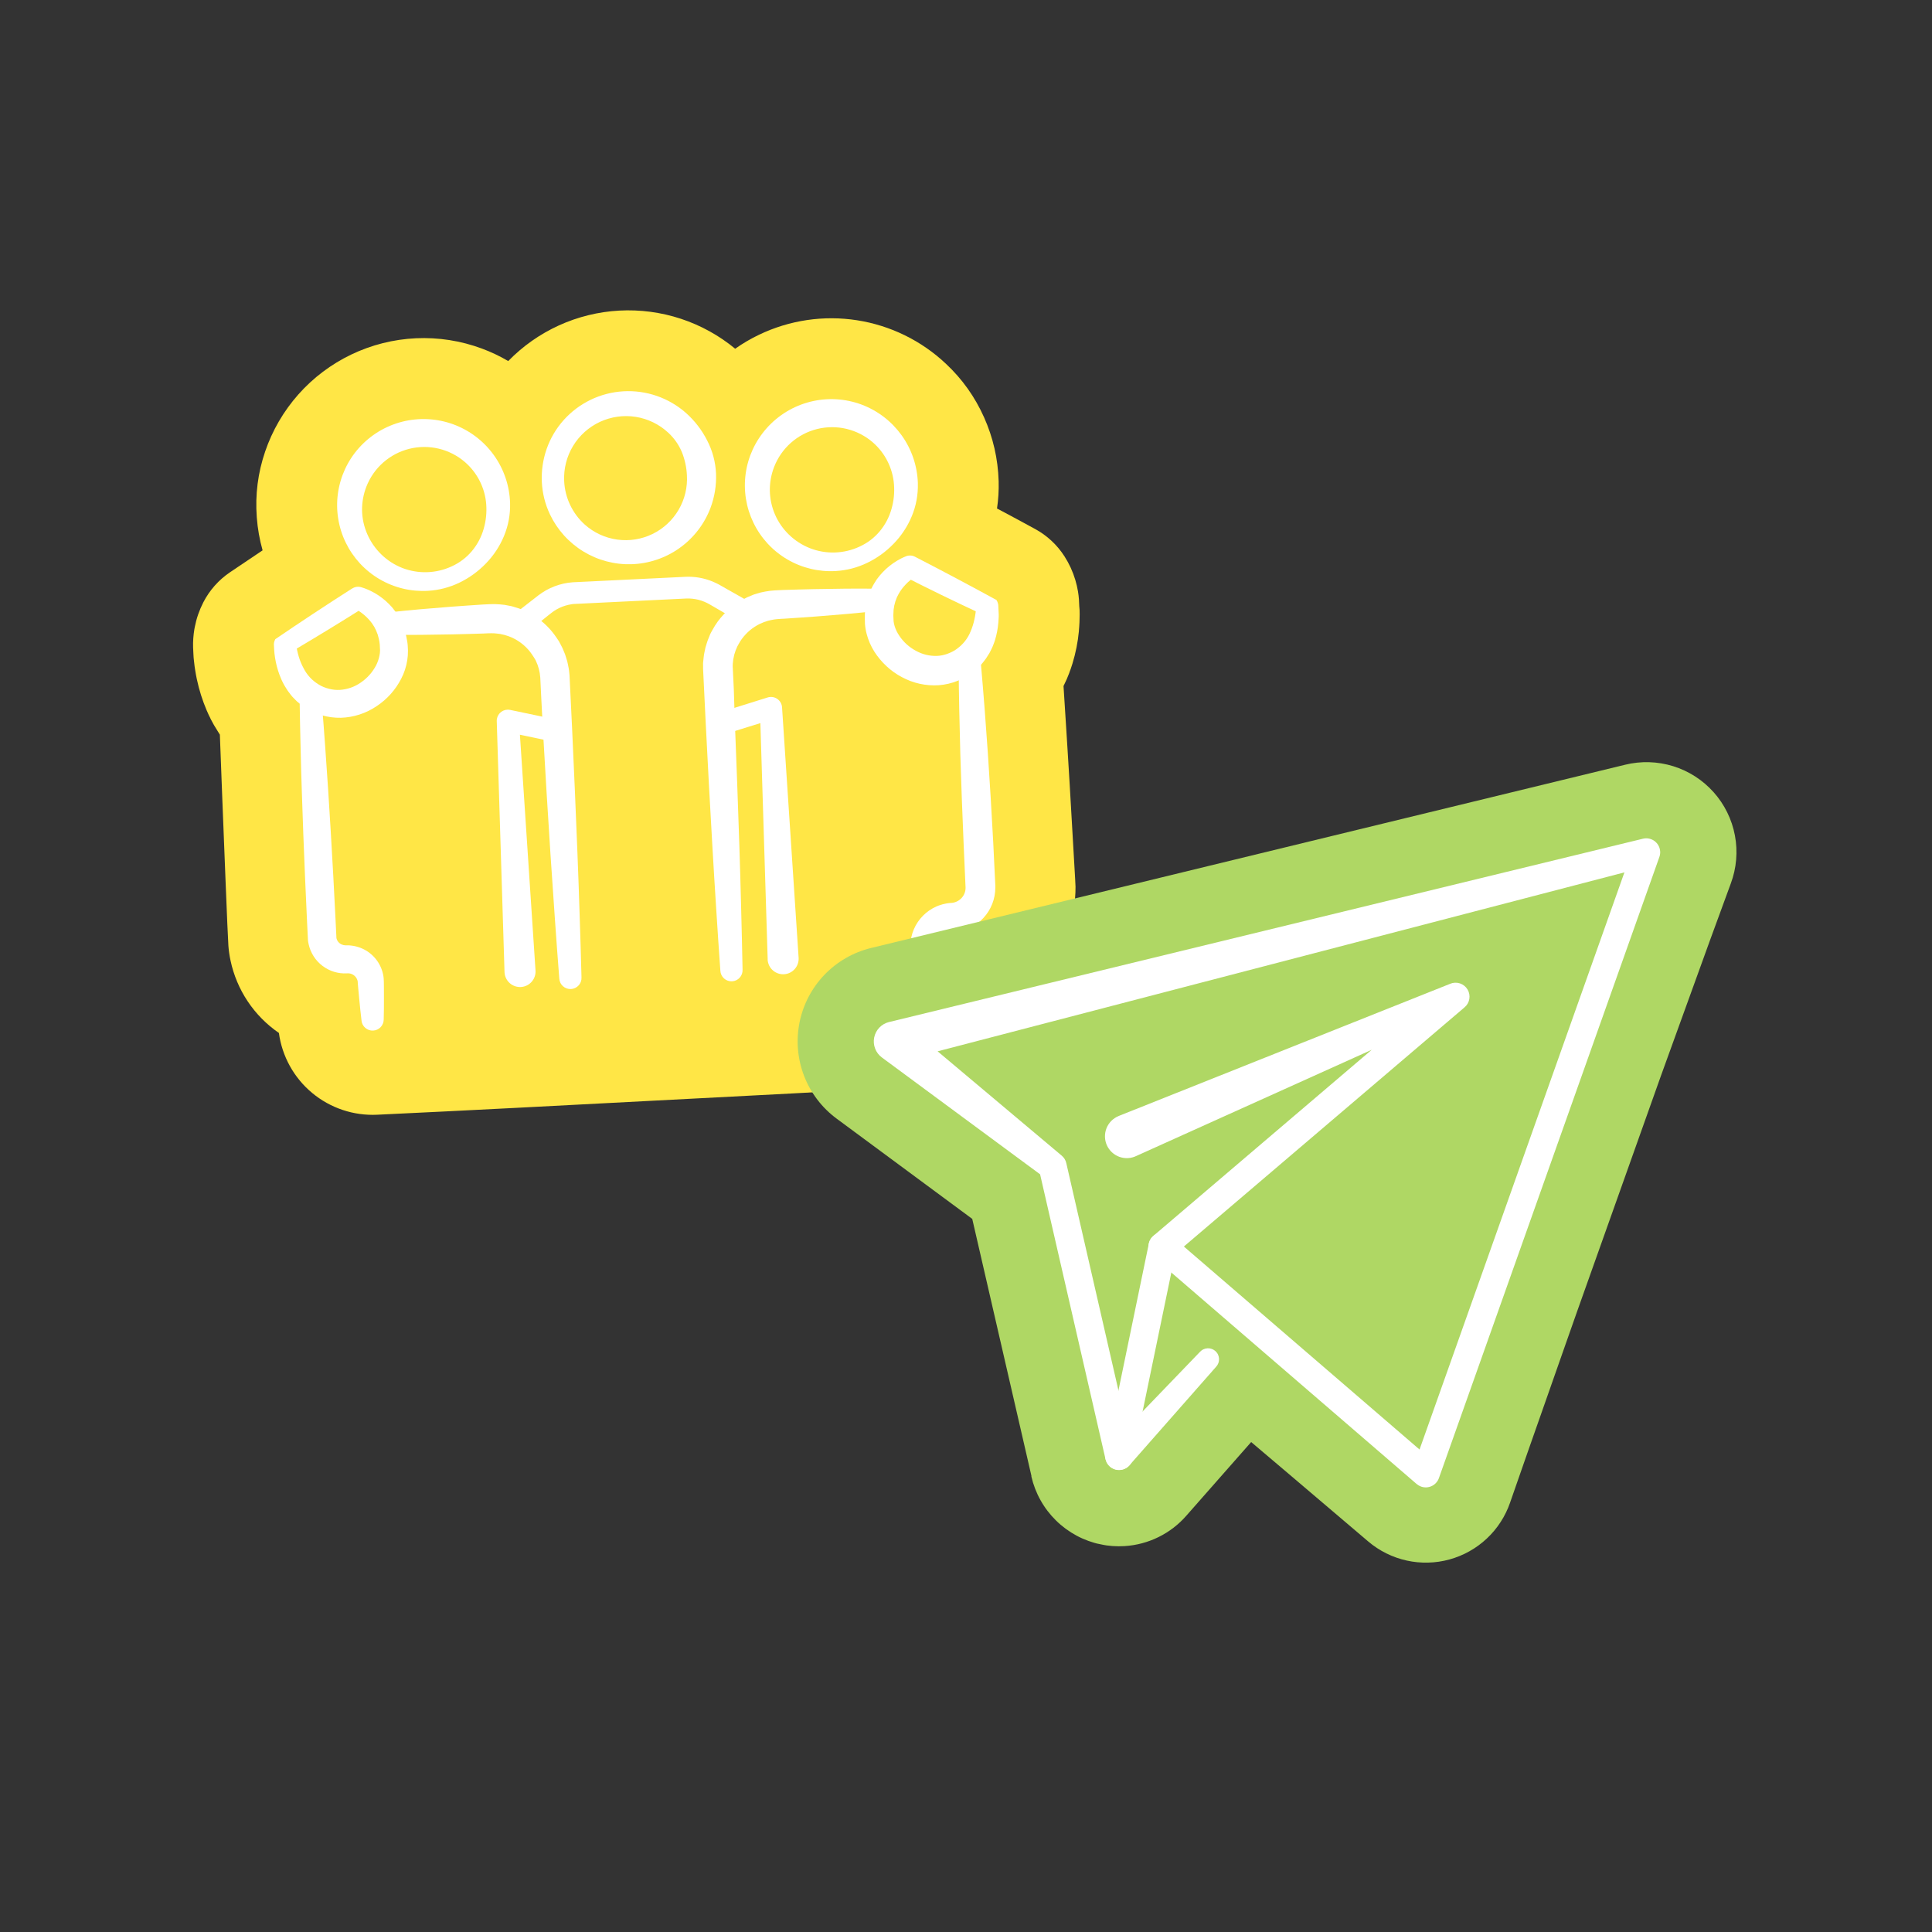
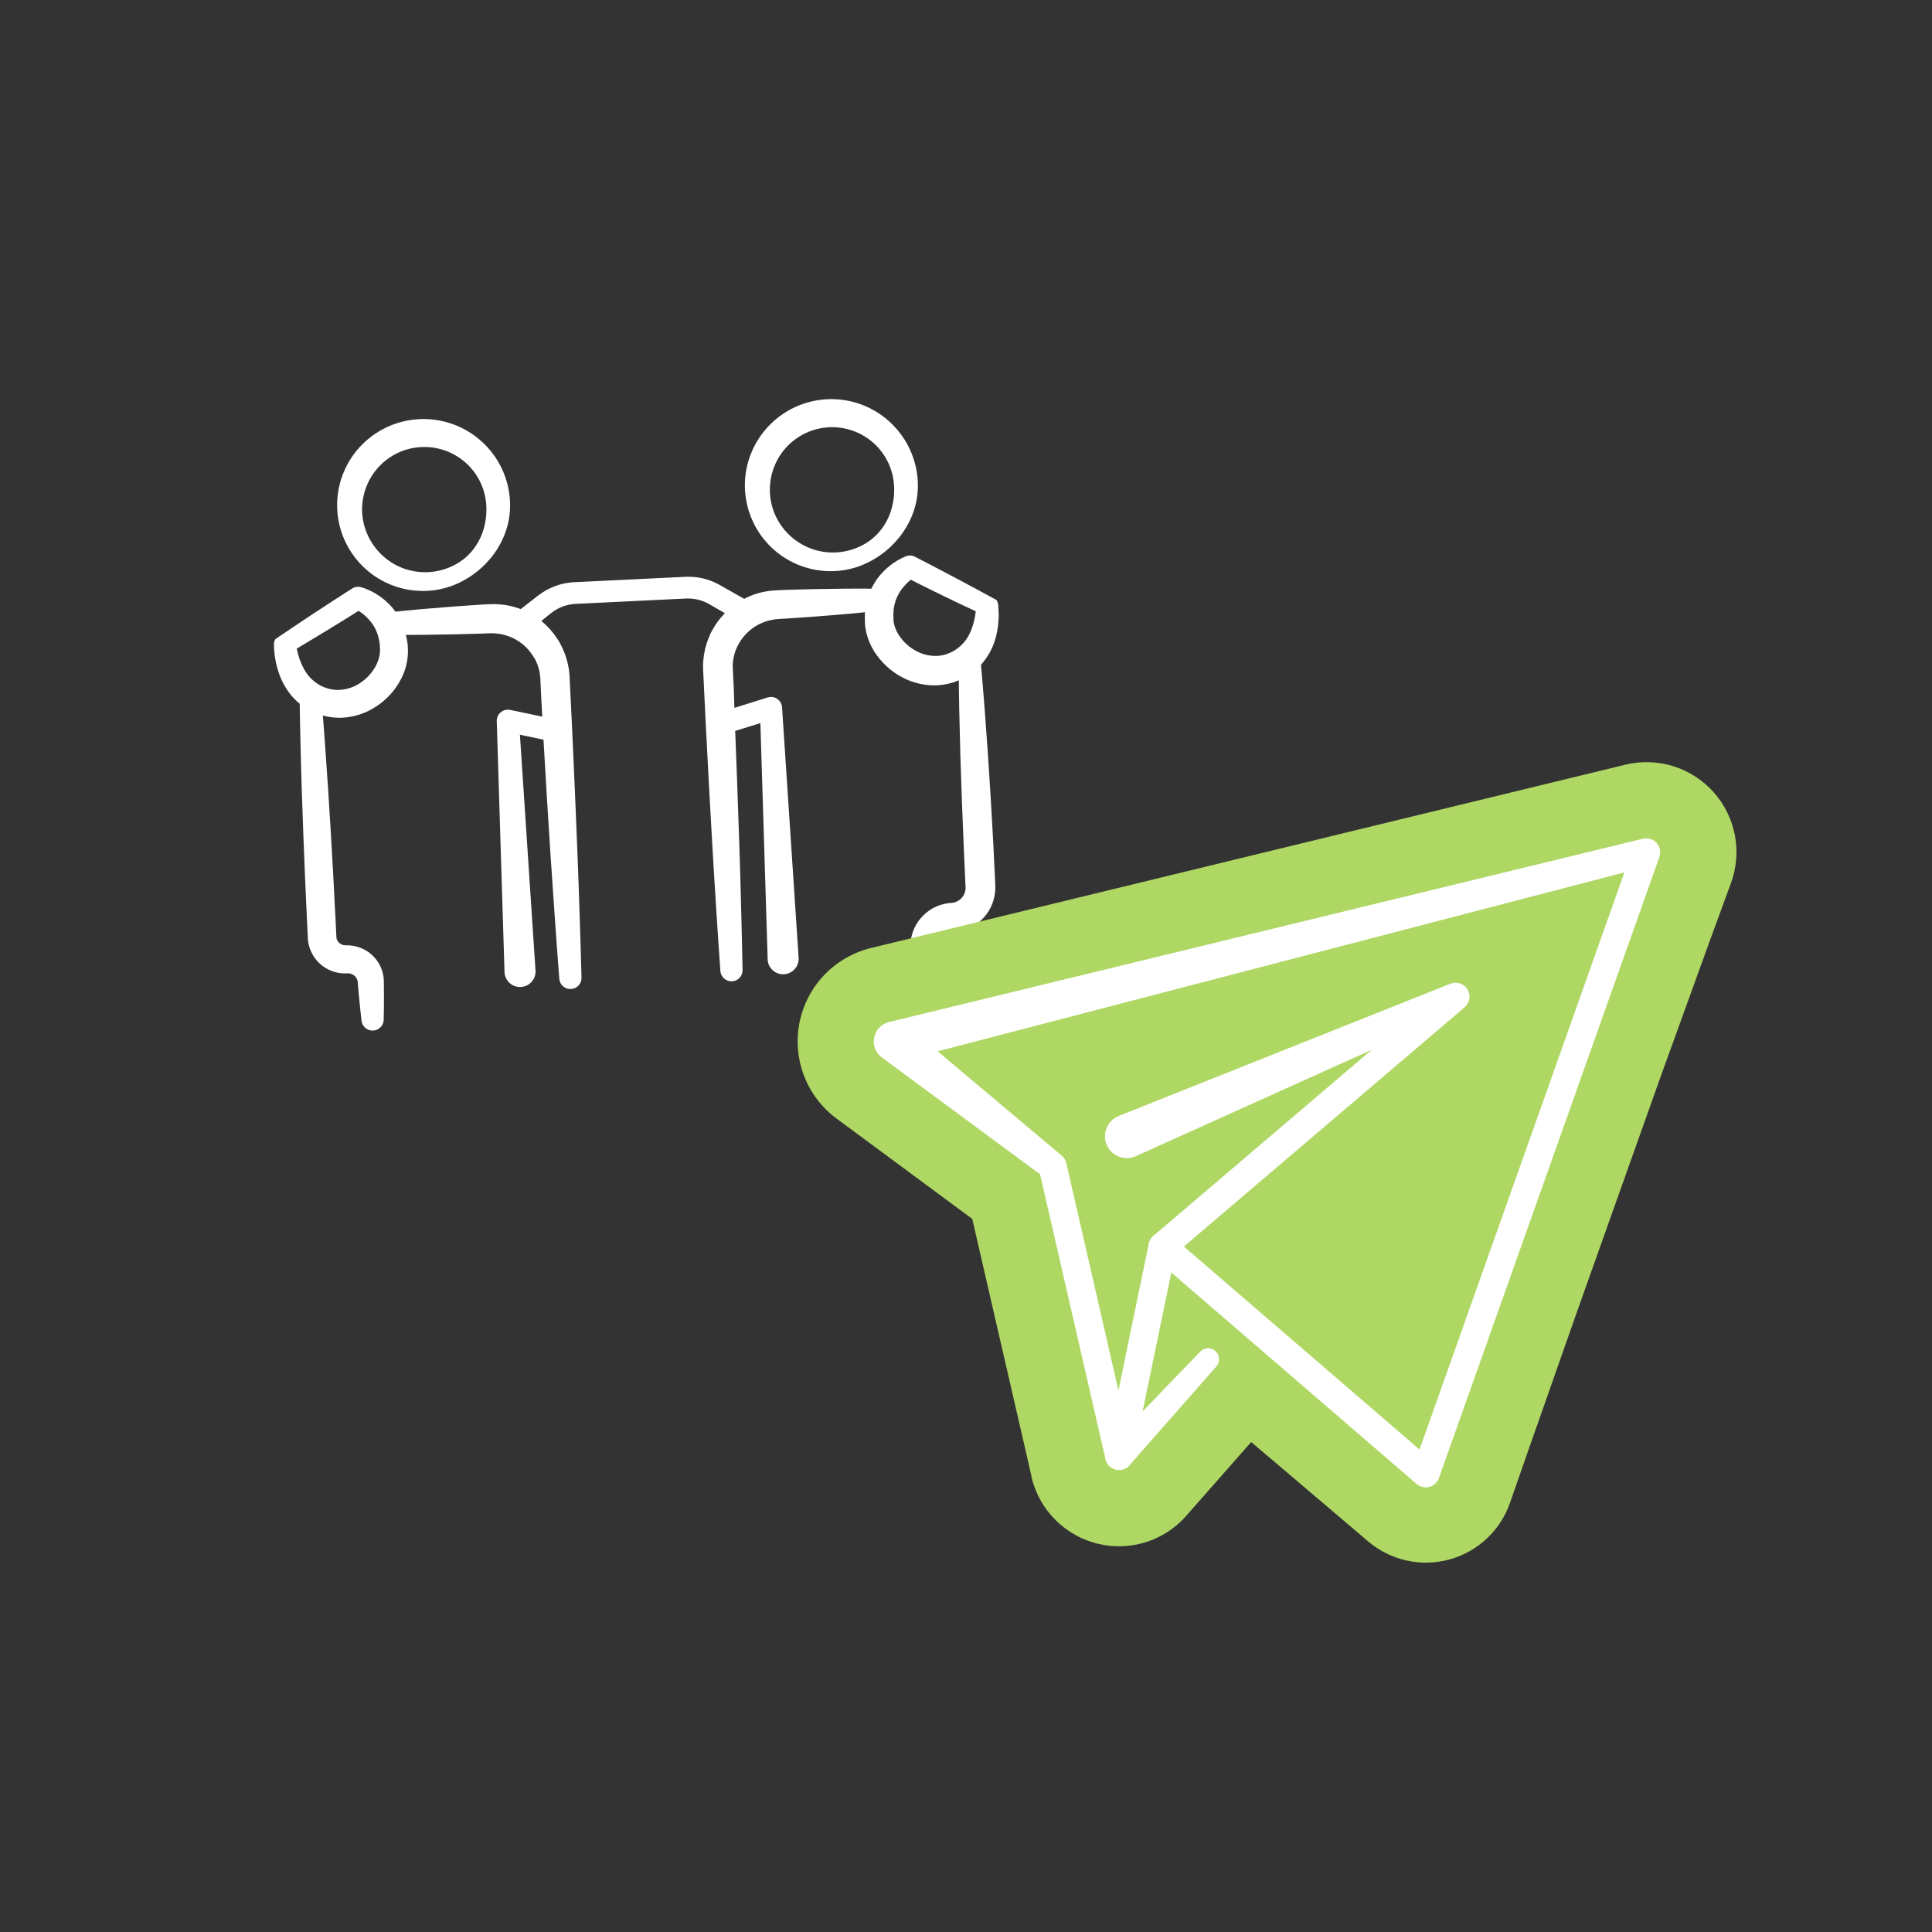
<svg xmlns="http://www.w3.org/2000/svg" width="1080" zoomAndPan="magnify" viewBox="0 0 810 810" height="1080" preserveAspectRatio="xMidYMid meet" version="1.2">
  <rect x="0" y="0" width="810" height="810" fill="#333333" stroke="none" />
  <defs>
    <clipPath id="befe8e825b">
-       <path d="M 80 130 L 453 130 L 453 468 L 80 468 Z M 80 130 " />
-     </clipPath>
+       </clipPath>
    <clipPath id="a7036813ab">
-       <path d="M 74.535 139.055 L 446.098 121.023 L 462.199 452.883 L 90.637 470.914 Z M 74.535 139.055 " />
+       <path d="M 74.535 139.055 L 446.098 121.023 L 462.199 452.883 Z M 74.535 139.055 " />
    </clipPath>
    <clipPath id="e37afffde0">
      <path d="M 74.535 139.055 L 446.098 121.023 L 462.199 452.883 L 90.637 470.914 Z M 74.535 139.055 " />
    </clipPath>
    <clipPath id="f3a27827a6">
      <path d="M 125 290 L 161 290 L 161 433 L 125 433 Z M 125 290 " />
    </clipPath>
    <clipPath id="885d5cdc7c">
      <path d="M 74.535 139.055 L 446.098 121.023 L 462.199 452.883 L 90.637 470.914 Z M 74.535 139.055 " />
    </clipPath>
    <clipPath id="5dd93d6857">
      <path d="M 74.535 139.055 L 446.098 121.023 L 462.199 452.883 L 90.637 470.914 Z M 74.535 139.055 " />
    </clipPath>
    <clipPath id="caec6216f7">
      <path d="M 114 246 L 172 246 L 172 301 L 114 301 Z M 114 246 " />
    </clipPath>
    <clipPath id="583a8c3e9f">
      <path d="M 74.535 139.055 L 446.098 121.023 L 462.199 452.883 L 90.637 470.914 Z M 74.535 139.055 " />
    </clipPath>
    <clipPath id="020fdb0bf0">
      <path d="M 74.535 139.055 L 446.098 121.023 L 462.199 452.883 L 90.637 470.914 Z M 74.535 139.055 " />
    </clipPath>
    <clipPath id="f9b487f671">
      <path d="M 362 232 L 419 232 L 419 288 L 362 288 Z M 362 232 " />
    </clipPath>
    <clipPath id="183b2badfb">
      <path d="M 74.535 139.055 L 446.098 121.023 L 462.199 452.883 L 90.637 470.914 Z M 74.535 139.055 " />
    </clipPath>
    <clipPath id="9fb921c29f">
      <path d="M 74.535 139.055 L 446.098 121.023 L 462.199 452.883 L 90.637 470.914 Z M 74.535 139.055 " />
    </clipPath>
    <clipPath id="453e81dca0">
      <path d="M 208 297 L 237 297 L 237 414 L 208 414 Z M 208 297 " />
    </clipPath>
    <clipPath id="f513deea09">
      <path d="M 74.535 139.055 L 446.098 121.023 L 462.199 452.883 L 90.637 470.914 Z M 74.535 139.055 " />
    </clipPath>
    <clipPath id="bb6c2f3769">
      <path d="M 74.535 139.055 L 446.098 121.023 L 462.199 452.883 L 90.637 470.914 Z M 74.535 139.055 " />
    </clipPath>
    <clipPath id="f52ed3d24d">
      <path d="M 300 292 L 335 292 L 335 409 L 300 409 Z M 300 292 " />
    </clipPath>
    <clipPath id="bd1da62819">
      <path d="M 74.535 139.055 L 446.098 121.023 L 462.199 452.883 L 90.637 470.914 Z M 74.535 139.055 " />
    </clipPath>
    <clipPath id="7df01e3913">
      <path d="M 74.535 139.055 L 446.098 121.023 L 462.199 452.883 L 90.637 470.914 Z M 74.535 139.055 " />
    </clipPath>
    <clipPath id="691665bc80">
      <path d="M 381 273 L 418 273 L 418 420 L 381 420 Z M 381 273 " />
    </clipPath>
    <clipPath id="acd6b4fb6e">
      <path d="M 74.535 139.055 L 446.098 121.023 L 462.199 452.883 L 90.637 470.914 Z M 74.535 139.055 " />
    </clipPath>
    <clipPath id="bc5c45e091">
      <path d="M 74.535 139.055 L 446.098 121.023 L 462.199 452.883 L 90.637 470.914 Z M 74.535 139.055 " />
    </clipPath>
    <clipPath id="b0eddea5a3">
      <path d="M 158 253 L 244 253 L 244 415 L 158 415 Z M 158 253 " />
    </clipPath>
    <clipPath id="94fc78b90c">
      <path d="M 74.535 139.055 L 446.098 121.023 L 462.199 452.883 L 90.637 470.914 Z M 74.535 139.055 " />
    </clipPath>
    <clipPath id="89cb9499a3">
      <path d="M 74.535 139.055 L 446.098 121.023 L 462.199 452.883 L 90.637 470.914 Z M 74.535 139.055 " />
    </clipPath>
    <clipPath id="2a02b436be">
      <path d="M 294 246 L 373 246 L 373 412 L 294 412 Z M 294 246 " />
    </clipPath>
    <clipPath id="6b80481d9c">
      <path d="M 74.535 139.055 L 446.098 121.023 L 462.199 452.883 L 90.637 470.914 Z M 74.535 139.055 " />
    </clipPath>
    <clipPath id="38937283bb">
      <path d="M 74.535 139.055 L 446.098 121.023 L 462.199 452.883 L 90.637 470.914 Z M 74.535 139.055 " />
    </clipPath>
    <clipPath id="e03f780656">
      <path d="M 212 241 L 319 241 L 319 268 L 212 268 Z M 212 241 " />
    </clipPath>
    <clipPath id="9a171cdcbd">
      <path d="M 74.535 139.055 L 446.098 121.023 L 462.199 452.883 L 90.637 470.914 Z M 74.535 139.055 " />
    </clipPath>
    <clipPath id="435e93bc33">
      <path d="M 74.535 139.055 L 446.098 121.023 L 462.199 452.883 L 90.637 470.914 Z M 74.535 139.055 " />
    </clipPath>
    <clipPath id="11201ca341">
      <path d="M 141 175 L 214 175 L 214 248 L 141 248 Z M 141 175 " />
    </clipPath>
    <clipPath id="51659dca5a">
      <path d="M 74.535 139.055 L 446.098 121.023 L 462.199 452.883 L 90.637 470.914 Z M 74.535 139.055 " />
    </clipPath>
    <clipPath id="31540f554d">
      <path d="M 74.535 139.055 L 446.098 121.023 L 462.199 452.883 L 90.637 470.914 Z M 74.535 139.055 " />
    </clipPath>
    <clipPath id="151484e765">
      <path d="M 312 167 L 385 167 L 385 240 L 312 240 Z M 312 167 " />
    </clipPath>
    <clipPath id="d00d528151">
      <path d="M 74.535 139.055 L 446.098 121.023 L 462.199 452.883 L 90.637 470.914 Z M 74.535 139.055 " />
    </clipPath>
    <clipPath id="3b2dda0629">
      <path d="M 74.535 139.055 L 446.098 121.023 L 462.199 452.883 L 90.637 470.914 Z M 74.535 139.055 " />
    </clipPath>
    <clipPath id="2f07eaff12">
      <path d="M 227 163 L 301 163 L 301 237 L 227 237 Z M 227 163 " />
    </clipPath>
    <clipPath id="7ba71f83f6">
      <path d="M 74.535 139.055 L 446.098 121.023 L 462.199 452.883 L 90.637 470.914 Z M 74.535 139.055 " />
    </clipPath>
    <clipPath id="5ba26d0801">
-       <path d="M 74.535 139.055 L 446.098 121.023 L 462.199 452.883 L 90.637 470.914 Z M 74.535 139.055 " />
-     </clipPath>
+       </clipPath>
    <clipPath id="b60fe63779">
      <path d="M 334 319 L 729 319 L 729 656 L 334 656 Z M 334 319 " />
    </clipPath>
    <clipPath id="a61001ce9b">
      <path d="M 371.27 252.75 L 735.555 328.117 L 660.949 688.73 L 296.664 613.363 Z M 371.27 252.75 " />
    </clipPath>
    <clipPath id="8387ccc5ca">
      <path d="M 371.27 252.75 L 735.555 328.117 L 660.949 688.73 L 296.664 613.363 Z M 371.27 252.75 " />
    </clipPath>
    <clipPath id="154a788028">
      <path d="M 463 516 L 494 516 L 494 617 L 463 617 Z M 463 516 " />
    </clipPath>
    <clipPath id="e09fc17615">
      <path d="M 371.27 252.75 L 735.555 328.117 L 660.949 688.73 L 296.664 613.363 Z M 371.27 252.75 " />
    </clipPath>
    <clipPath id="996b7e9452">
      <path d="M 371.27 252.75 L 735.555 328.117 L 660.949 688.73 L 296.664 613.363 Z M 371.27 252.75 " />
    </clipPath>
    <clipPath id="1b3b563399">
      <path d="M 366 351 L 697 351 L 697 624 L 366 624 Z M 366 351 " />
    </clipPath>
    <clipPath id="8bcea3776e">
      <path d="M 371.27 252.75 L 735.555 328.117 L 660.949 688.73 L 296.664 613.363 Z M 371.27 252.75 " />
    </clipPath>
    <clipPath id="4852c953bb">
      <path d="M 371.27 252.75 L 735.555 328.117 L 660.949 688.73 L 296.664 613.363 Z M 371.27 252.75 " />
    </clipPath>
  </defs>
  <g id="6378478e22">
    <g clip-rule="nonzero" clip-path="url(#befe8e825b)">
      <g clip-rule="nonzero" clip-path="url(#a7036813ab)">
        <g clip-rule="nonzero" clip-path="url(#e37afffde0)">
          <path style=" stroke:none;fill-rule:nonzero;fill:#ffe646;fill-opacity:1;" d="M 452.652 257.559 C 452.656 258.695 452.633 259.793 452.578 260.863 C 452.523 262.223 452.426 263.355 452.336 264.336 L 452.344 264.496 C 451.906 269.172 451 273.754 449.621 278.242 C 449.125 279.922 448.617 281.227 448.348 281.91 L 448.352 281.969 L 448.273 282.176 C 447.641 283.879 446.918 285.543 446.102 287.168 C 446.031 287.324 445.953 287.469 445.883 287.617 C 446.25 293.258 446.602 298.875 446.953 304.379 L 447.531 313.562 C 448.195 323.887 448.797 334.352 449.371 344.477 L 450.762 368.531 L 450.812 369.613 C 450.836 370.062 450.855 370.512 450.879 370.953 L 450.918 371.797 C 450.934 375.082 450.645 378.344 450.047 381.574 C 449.453 384.805 448.559 387.953 447.371 391.02 C 446.184 394.082 444.719 397.008 442.98 399.797 C 441.242 402.586 439.258 405.188 437.031 407.605 C 434.387 410.496 431.453 413.055 428.227 415.277 C 428.223 416.543 428.164 417.805 428.039 419.062 C 427.918 420.324 427.738 421.574 427.5 422.816 C 427.258 424.059 426.961 425.285 426.602 426.5 C 426.246 427.715 425.832 428.91 425.363 430.086 C 424.895 431.258 424.371 432.41 423.793 433.535 C 423.211 434.66 422.582 435.758 421.898 436.82 C 421.219 437.887 420.484 438.918 419.707 439.914 C 418.926 440.91 418.102 441.867 417.23 442.785 C 416.359 443.703 415.445 444.578 414.492 445.41 C 413.539 446.242 412.551 447.027 411.52 447.766 C 410.492 448.504 409.434 449.191 408.34 449.828 C 407.246 450.465 406.125 451.051 404.977 451.582 C 403.828 452.113 402.656 452.59 401.465 453.008 C 400.27 453.43 399.059 453.793 397.832 454.098 C 396.605 454.402 395.363 454.652 394.113 454.84 C 392.863 455.027 391.605 455.156 390.34 455.227 L 390.289 455.227 L 332.402 458.418 L 332.309 458.422 L 216.395 464.469 C 206.656 464.992 196.797 465.48 187.074 465.953 L 158.133 467.355 C 156.91 467.414 155.684 467.418 154.457 467.359 C 153.23 467.305 152.012 467.191 150.797 467.023 C 149.582 466.855 148.375 466.629 147.18 466.352 C 145.988 466.07 144.809 465.734 143.645 465.344 C 142.48 464.953 141.34 464.512 140.215 464.016 C 139.094 463.52 137.996 462.973 136.926 462.375 C 135.855 461.777 134.812 461.133 133.801 460.438 C 132.789 459.746 131.812 459.004 130.867 458.219 C 129.926 457.438 129.02 456.609 128.152 455.742 C 127.285 454.871 126.461 453.965 125.68 453.02 C 124.898 452.074 124.16 451.094 123.469 450.082 C 122.777 449.066 122.133 448.023 121.539 446.953 C 120.945 445.879 120.402 444.781 119.906 443.656 C 119.414 442.535 118.977 441.391 118.59 440.227 C 118.199 439.062 117.867 437.879 117.59 436.688 C 117.312 435.492 117.094 434.285 116.926 433.07 C 114.352 431.301 111.969 429.309 109.773 427.086 C 107.578 424.867 105.613 422.457 103.875 419.859 C 102.141 417.266 100.668 414.527 99.453 411.652 C 98.238 408.773 97.309 405.809 96.66 402.754 C 96.223 400.734 95.922 398.691 95.762 396.629 L 95.719 395.785 C 95.703 395.445 95.688 395.117 95.672 394.785 L 95.637 394.102 L 95.305 387.262 L 94.559 369.113 L 93.125 332.895 L 92.18 307.996 L 92.016 307.742 L 91.094 306.258 C 90.094 304.719 89.18 303.129 88.352 301.488 C 88.297 301.383 88.238 301.266 88.191 301.156 L 88.191 301.113 C 87.879 300.484 87.254 299.312 86.637 297.797 C 84.855 293.609 83.492 289.293 82.547 284.84 C 82.543 284.703 82.492 284.57 82.461 284.438 C 82.305 283.672 82.074 282.539 81.859 281.156 C 81.656 279.938 81.5 278.773 81.383 277.617 C 81.191 276.27 81.137 275.16 81.102 274.398 L 81.016 272.633 C 81 272.336 80.988 272.047 80.973 271.785 L 80.957 271.457 C 80.918 270.18 80.945 268.906 81.035 267.633 C 81.129 266.391 81.277 265.078 81.48 263.863 C 81.531 263.547 81.594 263.23 81.656 262.922 C 82.355 259.301 83.543 255.852 85.223 252.57 C 86.527 250.031 88.121 247.691 90.012 245.555 C 91.906 243.418 94.031 241.551 96.395 239.949 C 101.023 236.801 105.594 233.73 110.094 230.734 C 108.82 226.215 108.012 221.609 107.66 216.926 L 107.656 216.809 C 106.949 207.41 108.117 198.254 111.156 189.332 C 112.66 184.91 114.586 180.684 116.934 176.645 C 119.281 172.609 122.008 168.844 125.105 165.352 C 128.207 161.855 131.621 158.703 135.348 155.895 C 139.078 153.082 143.047 150.668 147.258 148.648 C 149.375 147.633 151.539 146.723 153.75 145.926 C 155.957 145.125 158.199 144.441 160.48 143.867 C 162.758 143.293 165.059 142.836 167.383 142.492 C 169.707 142.148 172.039 141.926 174.387 141.816 C 176.734 141.711 179.078 141.719 181.426 141.848 C 183.77 141.977 186.102 142.223 188.422 142.582 C 190.746 142.945 193.043 143.426 195.312 144.016 C 197.586 144.609 199.824 145.316 202.027 146.133 C 205.867 147.555 209.551 149.301 213.078 151.375 C 214.602 149.812 216.191 148.32 217.855 146.906 C 219.516 145.488 221.238 144.156 223.023 142.898 C 224.812 141.645 226.652 140.477 228.547 139.391 C 230.441 138.309 232.383 137.316 234.367 136.41 C 236.355 135.508 238.383 134.699 240.445 133.984 C 242.504 133.273 244.598 132.656 246.719 132.137 C 248.836 131.617 250.977 131.195 253.137 130.875 C 255.293 130.555 257.465 130.336 259.645 130.219 C 261.824 130.098 264.004 130.082 266.184 130.168 C 268.367 130.25 270.539 130.438 272.703 130.723 C 274.863 131.012 277.012 131.398 279.141 131.883 C 281.266 132.371 283.367 132.957 285.441 133.637 C 287.512 134.32 289.551 135.098 291.551 135.969 C 293.551 136.84 295.508 137.805 297.418 138.859 C 299.332 139.914 301.188 141.055 302.996 142.281 C 304.801 143.508 306.543 144.816 308.227 146.207 C 311.402 143.965 314.746 142.008 318.258 140.332 C 319.84 139.574 321.449 138.875 323.086 138.234 C 324.723 137.594 326.383 137.02 328.062 136.504 C 329.742 135.988 331.438 135.539 333.152 135.152 C 334.867 134.766 336.594 134.445 338.328 134.188 C 340.066 133.93 341.812 133.738 343.566 133.613 C 345.316 133.488 347.074 133.43 348.828 133.438 C 350.586 133.445 352.34 133.516 354.094 133.656 C 355.844 133.793 357.586 134 359.324 134.27 C 361.059 134.539 362.781 134.875 364.492 135.273 C 366.203 135.676 367.898 136.141 369.574 136.668 C 371.25 137.195 372.902 137.785 374.535 138.434 C 376.168 139.086 377.77 139.801 379.348 140.574 C 380.926 141.344 382.473 142.176 383.988 143.066 C 385.504 143.953 386.984 144.898 388.426 145.902 C 389.871 146.902 391.277 147.953 392.641 149.062 C 394.004 150.168 395.328 151.324 396.605 152.531 C 403.434 158.934 408.754 166.41 412.57 174.961 C 416.363 183.457 418.402 192.355 418.684 201.656 L 418.691 201.773 C 418.789 205.598 418.562 209.406 418.004 213.191 C 423.23 215.957 428.566 218.828 434.012 221.805 C 436.512 223.168 438.801 224.82 440.879 226.762 C 442.961 228.703 444.77 230.871 446.301 233.27 C 448.27 236.344 449.777 239.629 450.824 243.125 C 451.301 244.715 451.676 246.324 451.949 247.957 C 452.133 249.07 452.27 250.191 452.352 251.332 C 452.371 251.719 452.387 252.102 452.406 252.48 L 452.453 253.414 C 452.461 253.617 452.473 253.828 452.48 254.031 L 452.492 254.258 C 452.598 255.027 452.664 256.176 452.652 257.559 Z M 452.652 257.559 " />
        </g>
      </g>
    </g>
    <g clip-rule="nonzero" clip-path="url(#f3a27827a6)">
      <g clip-rule="nonzero" clip-path="url(#885d5cdc7c)">
        <g clip-rule="nonzero" clip-path="url(#5dd93d6857)">
          <path style=" stroke:none;fill-rule:nonzero;fill:#ffffff;fill-opacity:1;" d="M 151.582 427.953 C 151.227 424.949 150.895 421.945 150.621 418.949 L 150.199 414.441 L 150.004 412.184 L 149.98 411.695 L 149.969 411.441 C 149.934 411.281 149.895 411.125 149.844 410.969 C 149.652 410.359 149.332 409.82 148.891 409.355 C 148.449 408.891 147.926 408.547 147.324 408.328 C 147.184 408.266 147.039 408.219 146.891 408.188 C 146.746 408.148 146.602 408.117 146.453 408.098 C 146.312 408.105 146.148 408.113 146.004 408.062 L 145.453 408.086 C 144.539 408.137 143.629 408.105 142.719 407.996 C 141.809 407.883 140.918 407.695 140.043 407.426 C 139.168 407.156 138.324 406.812 137.508 406.395 C 136.691 405.977 135.922 405.492 135.191 404.938 C 134.465 404.383 133.789 403.77 133.168 403.098 C 132.547 402.426 131.988 401.703 131.496 400.93 C 131.004 400.16 130.582 399.352 130.23 398.508 C 129.879 397.66 129.605 396.789 129.406 395.898 C 129.27 395.305 129.172 394.707 129.109 394.105 L 129.066 393.207 L 128.707 385.863 L 127.891 367.785 L 127.164 349.703 L 126.535 331.621 C 126.344 325.594 126.152 319.562 126.031 313.527 C 125.906 307.496 125.715 301.465 125.652 295.43 C 125.637 295.125 125.652 294.82 125.695 294.516 C 125.742 294.215 125.816 293.918 125.918 293.629 C 126.023 293.344 126.152 293.066 126.312 292.805 C 126.469 292.543 126.648 292.297 126.855 292.07 C 127.062 291.844 127.285 291.641 127.531 291.457 C 127.777 291.277 128.039 291.121 128.316 290.988 C 128.594 290.859 128.879 290.758 129.176 290.684 C 129.473 290.609 129.773 290.562 130.082 290.551 C 130.387 290.535 130.691 290.551 130.992 290.594 C 131.297 290.641 131.59 290.715 131.879 290.816 C 132.168 290.922 132.441 291.051 132.703 291.207 C 132.965 291.367 133.211 291.547 133.438 291.754 C 133.664 291.957 133.867 292.184 134.051 292.43 C 134.234 292.676 134.391 292.938 134.52 293.215 C 134.648 293.488 134.754 293.777 134.828 294.074 C 134.902 294.371 134.945 294.672 134.961 294.977 C 135.473 300.992 135.891 307.012 136.336 313.027 C 136.781 319.047 137.184 325.066 137.578 331.086 L 138.699 349.141 L 139.73 367.211 L 140.664 385.281 L 140.883 389.801 L 141.023 392.629 L 141.031 392.855 C 141.027 393 141.035 393.145 141.055 393.289 C 141.176 393.871 141.422 394.395 141.793 394.859 C 142.164 395.324 142.617 395.684 143.16 395.934 C 143.699 396.195 144.273 396.332 144.875 396.344 L 145.723 396.344 C 146.02 396.328 146.324 396.312 146.625 396.367 C 147.223 396.441 147.824 396.48 148.418 396.602 C 149 396.715 149.57 396.859 150.133 397.047 C 150.727 397.215 151.301 397.43 151.863 397.684 C 152.957 398.172 153.977 398.781 154.93 399.512 C 155.879 400.238 156.734 401.066 157.492 401.996 C 158.25 402.926 158.887 403.93 159.41 405.008 C 159.934 406.086 160.324 407.211 160.582 408.379 C 160.711 408.957 160.801 409.543 160.855 410.133 L 160.895 410.977 L 160.926 411.621 L 160.953 413.883 L 160.969 418.414 C 160.988 421.422 160.945 424.445 160.871 427.469 C 160.867 428.062 160.75 428.637 160.523 429.184 C 160.297 429.734 159.98 430.223 159.566 430.652 C 159.152 431.082 158.676 431.418 158.133 431.664 C 157.594 431.91 157.023 432.047 156.43 432.074 C 155.836 432.105 155.258 432.023 154.695 431.832 C 154.133 431.637 153.625 431.348 153.172 430.961 C 152.723 430.578 152.355 430.121 152.078 429.594 C 151.801 429.07 151.629 428.512 151.562 427.918 Z M 151.582 427.953 " />
        </g>
      </g>
    </g>
    <g clip-rule="nonzero" clip-path="url(#caec6216f7)">
      <g clip-rule="nonzero" clip-path="url(#583a8c3e9f)">
        <g clip-rule="nonzero" clip-path="url(#020fdb0bf0)">
          <path style=" stroke:none;fill-rule:nonzero;fill:#ffffff;fill-opacity:1;" d="M 115.43 267.969 C 125.988 260.789 136.789 253.633 147.648 246.719 L 147.699 246.715 C 148.281 246.348 148.914 246.121 149.594 246.039 C 150.277 245.957 150.945 246.027 151.598 246.246 L 152.191 246.438 L 152.691 246.598 L 153.617 246.953 C 154.203 247.195 154.801 247.438 155.348 247.719 C 156.496 248.27 157.602 248.902 158.664 249.609 C 160.812 251.047 162.738 252.742 164.441 254.691 C 164.855 255.195 165.238 255.727 165.637 256.242 C 165.836 256.504 166.043 256.766 166.227 257.062 L 166.742 257.887 C 167.082 258.445 167.441 258.996 167.758 259.586 C 168.074 260.172 168.316 260.77 168.59 261.367 C 168.723 261.668 168.863 261.965 168.992 262.273 L 169.309 263.199 L 169.922 265.07 C 170.238 266.324 170.496 267.586 170.727 268.863 C 170.957 270.141 170.984 271.395 171.039 272.699 C 171.062 274.098 170.961 275.488 170.734 276.871 C 170.309 279.562 169.469 282.117 168.215 284.535 C 167.023 286.867 165.555 289.012 163.809 290.965 C 162.062 292.922 160.094 294.617 157.906 296.062 C 155.695 297.562 153.32 298.723 150.781 299.551 C 148.242 300.379 145.637 300.836 142.969 300.926 C 140.25 300.984 137.59 300.641 134.977 299.887 C 134.34 299.672 133.703 299.484 133.082 299.25 C 132.461 299.016 131.844 298.758 131.254 298.492 C 130.664 298.223 130.074 297.922 129.516 297.617 L 127.766 296.547 C 126.633 295.82 125.562 295.012 124.555 294.117 C 124.059 293.676 123.66 293.168 123.145 292.699 C 122.672 292.238 122.238 291.742 121.844 291.211 L 120.645 289.625 L 119.605 287.977 C 119.266 287.445 118.953 286.895 118.68 286.328 C 118.406 285.762 118.09 285.203 117.867 284.617 C 116.887 282.359 116.148 280.023 115.652 277.609 C 115.531 277.023 115.406 276.426 115.328 275.836 C 115.25 275.246 115.137 274.648 115.082 274.051 C 115.027 273.449 114.973 272.84 114.934 272.234 L 114.887 271.309 L 114.863 270.82 L 114.852 270.574 C 114.855 270.648 114.84 270.285 114.828 270.074 C 114.844 269.828 114.871 269.586 114.91 269.34 C 115.02 268.859 115.191 268.402 115.43 267.969 Z M 123.645 272.379 C 123.855 272.008 124.012 271.617 124.113 271.203 C 124.152 270.992 124.184 270.781 124.199 270.57 C 124.191 270.391 124.176 270.062 124.18 270.172 L 124.188 270.316 L 124.203 270.621 L 124.301 271.262 C 124.391 271.707 124.461 272.145 124.57 272.59 C 124.676 273.031 124.758 273.469 124.879 273.914 C 125.004 274.355 125.105 274.75 125.238 275.219 C 125.738 276.918 126.41 278.543 127.25 280.102 C 128.727 283.023 130.867 285.328 133.676 287.016 L 134.66 287.578 L 135.754 288.066 C 136.125 288.211 136.496 288.328 136.859 288.465 C 137.223 288.598 137.605 288.676 137.977 288.781 C 139.457 289.172 140.965 289.324 142.496 289.242 C 145.684 289.023 148.59 288.008 151.219 286.191 C 153.93 284.348 156.059 281.98 157.609 279.094 C 158.312 277.75 158.809 276.332 159.098 274.84 C 159.242 274.141 159.324 273.438 159.336 272.727 C 159.297 271.953 159.254 271.031 159.215 270.254 C 159.18 269.477 158.984 268.637 158.836 267.848 L 158.527 266.691 L 158.379 266.105 C 158.309 265.922 158.227 265.738 158.156 265.555 C 158.012 265.188 157.867 264.824 157.73 264.449 C 157.594 264.074 157.375 263.742 157.203 263.387 L 156.941 262.855 C 156.84 262.676 156.719 262.52 156.617 262.348 C 156.391 262.02 156.188 261.672 155.969 261.344 C 154.984 260.016 153.859 258.816 152.594 257.75 C 151.953 257.203 151.273 256.699 150.562 256.246 C 150.211 256 149.855 255.789 149.496 255.574 L 148.973 255.289 L 148.875 255.172 L 148.762 255.113 L 152.707 254.605 C 143.094 260.688 133.496 266.539 123.645 272.379 Z M 123.645 272.379 " />
        </g>
      </g>
    </g>
    <g clip-rule="nonzero" clip-path="url(#f9b487f671)">
      <g clip-rule="nonzero" clip-path="url(#183b2badfb)">
        <g clip-rule="nonzero" clip-path="url(#9fb921c29f)">
          <path style=" stroke:none;fill-rule:nonzero;fill:#ffffff;fill-opacity:1;" d="M 410.023 256.727 C 399.609 251.879 389.523 246.977 379.418 241.824 L 383.383 241.938 L 383.277 242.012 L 383.055 242.156 L 382.562 242.504 C 382.238 242.758 381.902 243.012 381.582 243.289 C 380.93 243.82 380.312 244.391 379.734 245.008 C 378.59 246.195 377.609 247.504 376.793 248.934 C 376.598 249.281 376.438 249.645 376.25 249.992 C 376.168 250.168 376.066 250.344 375.988 250.523 L 375.785 251.078 C 375.652 251.449 375.492 251.805 375.375 252.176 L 375.082 253.316 L 374.922 253.883 L 374.84 254.465 L 374.641 255.637 C 374.586 256.438 374.559 257.242 374.531 258.043 L 374.648 260.488 C 374.73 261.18 374.875 261.863 375.086 262.527 C 375.531 263.957 376.176 265.289 377.02 266.523 C 378.812 269.203 381.129 271.305 383.969 272.836 C 386.707 274.352 389.645 275.07 392.773 274.996 C 394.273 274.938 395.727 274.652 397.137 274.141 C 397.484 273.996 397.844 273.875 398.191 273.723 C 398.543 273.57 398.898 273.41 399.246 273.23 L 400.27 272.664 L 401.191 272.023 C 403.805 270.133 405.723 267.691 406.941 264.707 C 407.629 263.09 408.156 261.418 408.523 259.699 C 408.629 259.254 408.719 258.844 408.789 258.375 C 408.859 257.902 408.934 257.52 408.996 257.031 C 409.055 256.543 409.105 256.18 409.16 255.684 L 409.211 255.035 L 409.199 254.73 L 409.191 254.586 C 409.184 254.477 409.199 254.809 409.211 254.984 C 409.309 255.629 409.555 256.211 409.949 256.73 Z M 417.762 251.543 C 418.023 251.953 418.223 252.395 418.359 252.863 C 418.43 253.098 418.484 253.34 418.523 253.582 C 418.535 253.793 418.551 254.16 418.547 254.082 L 418.582 254.82 L 418.629 255.75 C 418.656 256.352 418.688 256.969 418.715 257.562 C 418.746 258.152 418.707 258.773 418.668 259.371 C 418.629 259.965 418.598 260.578 418.543 261.184 C 418.332 263.656 417.863 266.078 417.133 268.453 C 416.965 269.055 416.707 269.645 416.488 270.238 C 416.27 270.848 416.016 271.438 415.727 272.016 C 415.441 272.598 415.156 273.18 414.855 273.754 L 413.812 275.398 C 413.469 275.969 413.082 276.512 412.652 277.023 C 412.238 277.555 411.859 278.098 411.383 278.598 C 410.461 279.594 409.473 280.52 408.41 281.371 L 406.777 282.609 C 406.215 282.977 405.656 283.328 405.129 283.676 C 404.605 284.023 403.957 284.316 403.371 284.609 C 402.781 284.898 402.141 285.16 401.52 285.43 C 398.969 286.453 396.324 287.07 393.582 287.281 C 390.887 287.457 388.219 287.254 385.582 286.672 C 382.941 286.09 380.438 285.152 378.066 283.859 C 375.73 282.625 373.598 281.105 371.668 279.301 C 369.719 277.492 368.027 275.469 366.59 273.23 C 365.121 270.906 364.035 268.414 363.344 265.754 C 362.98 264.371 362.746 262.969 362.637 261.547 C 362.574 260.207 362.598 258.961 362.602 257.672 C 362.609 256.383 362.852 255.113 363.059 253.789 L 363.5 251.859 L 363.727 250.898 C 363.82 250.59 363.934 250.27 364.043 249.957 L 364.727 248.094 C 364.984 247.477 365.293 246.895 365.578 246.297 L 366.031 245.426 C 366.184 245.137 366.367 244.859 366.539 244.555 C 366.883 243.992 367.23 243.434 367.594 242.891 C 369.121 240.789 370.891 238.922 372.914 237.289 C 373.906 236.496 374.949 235.773 376.039 235.117 C 376.574 234.785 377.145 234.488 377.691 234.188 C 377.98 234.039 378.285 233.906 378.586 233.766 L 379.066 233.547 L 379.648 233.305 C 380.273 233.023 380.926 232.887 381.609 232.902 C 382.297 232.914 382.945 233.078 383.555 233.387 L 383.625 233.426 C 395.109 239.34 406.559 245.418 417.762 251.543 Z M 417.762 251.543 " />
        </g>
      </g>
    </g>
    <g clip-rule="nonzero" clip-path="url(#453e81dca0)">
      <g clip-rule="nonzero" clip-path="url(#f513deea09)">
        <g clip-rule="nonzero" clip-path="url(#bb6c2f3769)">
          <path style=" stroke:none;fill-rule:nonzero;fill:#ffffff;fill-opacity:1;" d="M 211.52 407.512 L 208.273 302.488 L 208.266 302.336 C 208.254 302.031 208.273 301.727 208.324 301.426 C 208.375 301.125 208.453 300.828 208.559 300.543 C 208.668 300.258 208.801 299.984 208.965 299.723 C 209.125 299.465 209.312 299.223 209.52 299 C 209.73 298.777 209.961 298.578 210.207 298.398 C 210.457 298.223 210.723 298.07 211 297.945 C 211.281 297.82 211.57 297.723 211.867 297.652 C 212.164 297.586 212.469 297.547 212.773 297.539 C 213.145 297.527 213.508 297.559 213.871 297.629 L 232.348 301.5 C 232.648 301.562 232.938 301.652 233.223 301.773 C 233.504 301.891 233.773 302.039 234.027 302.211 C 234.277 302.383 234.512 302.578 234.73 302.797 C 234.945 303.016 235.137 303.254 235.305 303.508 C 235.473 303.766 235.613 304.035 235.73 304.32 C 235.844 304.605 235.93 304.898 235.988 305.199 C 236.043 305.5 236.07 305.805 236.07 306.109 C 236.066 306.418 236.035 306.719 235.973 307.02 C 235.91 307.32 235.82 307.613 235.699 307.895 C 235.578 308.176 235.434 308.445 235.262 308.699 C 235.09 308.949 234.895 309.184 234.676 309.398 C 234.457 309.617 234.219 309.809 233.961 309.977 C 233.707 310.145 233.434 310.285 233.152 310.398 C 232.867 310.516 232.574 310.602 232.273 310.656 C 231.973 310.715 231.668 310.742 231.359 310.738 C 231.055 310.738 230.75 310.703 230.449 310.641 L 211.977 306.781 L 217.578 301.996 L 224.516 406.879 C 224.547 407.309 224.531 407.73 224.477 408.156 C 224.422 408.578 224.324 408.992 224.188 409.398 C 224.051 409.801 223.875 410.191 223.66 410.559 C 223.445 410.93 223.199 411.277 222.918 411.598 C 222.637 411.918 222.324 412.207 221.988 412.469 C 221.648 412.73 221.289 412.953 220.906 413.145 C 220.523 413.332 220.125 413.48 219.711 413.594 C 219.297 413.703 218.879 413.773 218.453 413.801 C 218.027 413.828 217.602 413.816 217.18 413.762 C 216.754 413.707 216.34 413.609 215.938 413.473 C 215.531 413.336 215.145 413.16 214.773 412.945 C 214.402 412.734 214.059 412.484 213.734 412.203 C 213.414 411.922 213.125 411.613 212.863 411.273 C 212.602 410.934 212.379 410.574 212.188 410.191 C 212 409.809 211.852 409.41 211.738 409 C 211.629 408.586 211.559 408.168 211.531 407.738 Z M 211.52 407.512 " />
        </g>
      </g>
    </g>
    <g clip-rule="nonzero" clip-path="url(#f52ed3d24d)">
      <g clip-rule="nonzero" clip-path="url(#bd1da62819)">
        <g clip-rule="nonzero" clip-path="url(#7df01e3913)">
          <path style=" stroke:none;fill-rule:nonzero;fill:#ffffff;fill-opacity:1;" d="M 321.852 402.156 L 318.605 297.137 L 324.652 301.355 L 306.609 306.945 C 306.316 307.051 306.016 307.121 305.703 307.164 C 305.395 307.203 305.086 307.215 304.773 307.195 C 304.461 307.176 304.156 307.121 303.855 307.039 C 303.555 306.957 303.266 306.848 302.984 306.707 C 302.707 306.566 302.445 306.398 302.199 306.207 C 301.953 306.012 301.73 305.797 301.527 305.559 C 301.328 305.32 301.152 305.066 301 304.793 C 300.848 304.52 300.727 304.234 300.633 303.938 C 300.543 303.637 300.477 303.336 300.445 303.023 C 300.414 302.715 300.414 302.402 300.445 302.094 C 300.473 301.781 300.535 301.477 300.625 301.18 C 300.719 300.879 300.84 300.594 300.988 300.32 C 301.137 300.047 301.312 299.789 301.512 299.551 C 301.711 299.312 301.934 299.094 302.18 298.898 C 302.422 298.707 302.684 298.535 302.961 298.395 C 303.238 298.254 303.527 298.141 303.828 298.055 L 321.844 292.414 C 322.18 292.309 322.523 292.242 322.875 292.215 C 323.223 292.184 323.574 292.195 323.922 292.246 C 324.27 292.297 324.609 292.387 324.938 292.516 C 325.262 292.645 325.574 292.809 325.863 293.008 C 326.152 293.203 326.418 293.434 326.656 293.691 C 326.895 293.949 327.102 294.23 327.277 294.539 C 327.453 294.844 327.59 295.164 327.691 295.5 C 327.793 295.84 327.855 296.184 327.879 296.535 L 327.883 296.645 L 334.824 401.527 C 334.852 401.953 334.836 402.379 334.781 402.805 C 334.727 403.227 334.629 403.641 334.492 404.047 C 334.355 404.449 334.18 404.836 333.965 405.207 C 333.754 405.578 333.504 405.922 333.223 406.246 C 332.941 406.566 332.633 406.855 332.293 407.117 C 331.953 407.379 331.594 407.602 331.211 407.793 C 330.828 407.98 330.43 408.129 330.016 408.242 C 329.605 408.352 329.184 408.422 328.758 408.449 C 328.332 408.477 327.906 408.465 327.484 408.41 C 327.062 408.352 326.645 408.258 326.242 408.121 C 325.836 407.984 325.449 407.809 325.078 407.594 C 324.711 407.383 324.363 407.133 324.043 406.852 C 323.723 406.57 323.43 406.262 323.168 405.922 C 322.91 405.582 322.684 405.223 322.496 404.84 C 322.305 404.457 322.156 404.059 322.047 403.645 C 321.934 403.234 321.863 402.812 321.836 402.387 Z M 321.852 402.156 " />
        </g>
      </g>
    </g>
    <g clip-rule="nonzero" clip-path="url(#691665bc80)">
      <g clip-rule="nonzero" clip-path="url(#acd6b4fb6e)">
        <g clip-rule="nonzero" clip-path="url(#bc5c45e091)">
          <path style=" stroke:none;fill-rule:nonzero;fill:#ffffff;fill-opacity:1;" d="M 411.25 278.312 C 412.355 290.773 413.305 303.227 414.156 315.691 C 415.008 328.152 415.742 340.629 416.414 353.105 L 416.867 362.465 L 417.293 371.242 L 417.293 372.09 C 417.297 374.465 416.867 376.758 416 378.969 C 415.133 381.18 413.891 383.156 412.273 384.895 C 410.668 386.625 408.793 387.992 406.652 388.992 C 404.527 389.988 402.293 390.555 399.949 390.699 L 399.043 390.746 C 398.844 390.754 398.645 390.781 398.445 390.824 C 398.246 390.852 398.051 390.895 397.859 390.965 L 397.566 391.035 L 397.281 391.152 C 396.512 391.441 395.816 391.855 395.199 392.398 C 394.566 392.961 394.055 393.617 393.66 394.367 C 393.266 395.117 393.012 395.91 392.906 396.75 C 392.918 396.973 392.887 397.184 392.863 397.406 L 392.875 398.559 L 392.895 400.898 L 392.91 405.59 C 392.91 408.719 392.875 411.844 392.809 414.977 C 392.801 415.57 392.684 416.145 392.457 416.691 C 392.23 417.242 391.914 417.73 391.5 418.16 C 391.086 418.59 390.609 418.926 390.07 419.172 C 389.527 419.418 388.961 419.555 388.367 419.582 C 387.77 419.613 387.191 419.531 386.629 419.34 C 386.066 419.145 385.559 418.855 385.109 418.469 C 384.656 418.086 384.289 417.629 384.012 417.102 C 383.734 416.578 383.562 416.02 383.5 415.426 C 383.125 412.316 382.789 409.211 382.484 406.094 L 382.047 401.426 L 381.84 399.094 L 381.742 397.902 C 381.715 397.336 381.688 396.777 381.699 396.207 C 381.758 393.906 382.238 391.699 383.145 389.582 C 384.062 387.449 385.34 385.555 386.977 383.906 C 388.613 382.258 390.496 380.965 392.621 380.031 L 393.453 379.691 L 394.289 379.414 C 394.836 379.227 395.395 379.074 395.961 378.961 C 396.516 378.82 397.074 378.719 397.645 378.656 L 398.488 378.566 L 398.902 378.547 L 399.055 378.539 C 399.852 378.457 400.605 378.234 401.32 377.871 C 402.031 377.508 402.656 377.031 403.195 376.438 C 403.73 375.848 404.137 375.18 404.418 374.434 C 404.699 373.688 404.832 372.914 404.816 372.117 L 404 353.699 C 403.461 341.219 403.004 328.73 402.621 316.242 C 402.27 303.754 402.004 291.266 401.906 278.758 C 401.891 278.453 401.906 278.148 401.953 277.848 C 401.996 277.543 402.07 277.25 402.176 276.961 C 402.277 276.672 402.406 276.398 402.566 276.137 C 402.723 275.871 402.906 275.629 403.109 275.402 C 403.316 275.176 403.543 274.973 403.789 274.789 C 404.031 274.605 404.293 274.449 404.57 274.32 C 404.848 274.188 405.133 274.086 405.43 274.012 C 405.727 273.938 406.031 273.895 406.336 273.879 C 406.641 273.863 406.945 273.879 407.246 273.926 C 407.551 273.969 407.844 274.043 408.133 274.148 C 408.422 274.25 408.695 274.379 408.957 274.539 C 409.223 274.695 409.465 274.875 409.691 275.082 C 409.918 275.289 410.121 275.516 410.305 275.758 C 410.488 276.004 410.645 276.266 410.773 276.543 C 410.906 276.82 411.008 277.105 411.082 277.402 C 411.156 277.699 411.199 278 411.215 278.309 Z M 411.25 278.312 " />
        </g>
      </g>
    </g>
    <g clip-rule="nonzero" clip-path="url(#b0eddea5a3)">
      <g clip-rule="nonzero" clip-path="url(#94fc78b90c)">
        <g clip-rule="nonzero" clip-path="url(#89cb9499a3)">
          <path style=" stroke:none;fill-rule:nonzero;fill:#ffffff;fill-opacity:1;" d="M 163.125 256.73 C 171.797 255.766 180.48 255.039 189.168 254.371 C 193.512 254.066 197.855 253.723 202.203 253.461 L 203.836 253.379 C 204.395 253.352 204.852 253.332 205.578 253.297 C 206.922 253.238 208.258 253.27 209.598 253.391 C 210.262 253.457 210.934 253.504 211.602 253.598 L 213.586 253.977 L 214.57 254.176 L 215.543 254.465 L 217.473 255.059 C 220.68 256.188 223.629 257.785 226.324 259.863 C 229.016 261.938 231.312 264.383 233.219 267.199 C 233.586 267.758 233.984 268.305 234.324 268.84 L 235.262 270.617 C 235.59 271.207 235.875 271.816 236.121 272.441 L 236.906 274.312 L 237.508 276.242 C 237.727 276.883 237.902 277.531 238.027 278.195 L 238.43 280.176 C 238.57 280.832 238.598 281.508 238.68 282.176 L 238.777 283.18 C 238.793 283.508 238.812 283.875 238.824 284.117 L 239.852 305.324 C 240.664 322.727 241.41 340.129 242.09 357.535 C 242.426 366.238 242.758 374.941 243.016 383.648 C 243.277 392.355 243.602 401.07 243.793 409.781 C 243.809 410.086 243.793 410.391 243.75 410.691 C 243.703 410.996 243.629 411.289 243.527 411.578 C 243.422 411.867 243.293 412.141 243.133 412.402 C 242.977 412.664 242.797 412.91 242.59 413.137 C 242.383 413.363 242.16 413.566 241.914 413.75 C 241.668 413.934 241.406 414.09 241.129 414.219 C 240.852 414.348 240.566 414.453 240.27 414.527 C 239.973 414.602 239.672 414.645 239.363 414.66 C 239.059 414.676 238.754 414.66 238.453 414.613 C 238.148 414.57 237.855 414.496 237.566 414.391 C 237.277 414.289 237.004 414.156 236.742 414 C 236.48 413.844 236.234 413.66 236.008 413.457 C 235.781 413.25 235.578 413.023 235.395 412.777 C 235.211 412.531 235.055 412.273 234.926 411.996 C 234.797 411.719 234.691 411.43 234.617 411.137 C 234.543 410.84 234.5 410.535 234.484 410.23 C 233.785 401.547 233.184 392.855 232.566 384.164 C 231.949 375.477 231.352 366.785 230.785 358.094 C 229.652 340.707 228.598 323.32 227.617 305.926 L 226.945 292.949 L 226.629 286.426 L 226.551 284.789 C 226.535 284.496 226.527 284.316 226.516 284.105 L 226.441 283.48 C 226.418 283.066 226.367 282.652 226.297 282.242 L 226.035 281.023 C 225.965 280.613 225.859 280.215 225.715 279.828 L 225.344 278.641 L 224.855 277.492 C 224.707 277.105 224.527 276.73 224.316 276.375 L 223.645 275.297 C 223.441 274.941 223.18 274.613 222.953 274.27 C 222.484 273.578 221.977 272.922 221.422 272.301 C 219.16 269.789 216.445 267.941 213.281 266.758 L 212.094 266.383 L 211.5 266.191 L 210.891 266.066 L 209.672 265.785 C 209.262 265.723 208.82 265.691 208.434 265.637 C 207.602 265.527 206.766 265.48 205.926 265.492 C 205.566 265.469 204.938 265.543 204.418 265.523 L 202.785 265.605 C 198.434 265.766 194.074 265.84 189.723 265.965 C 181.012 266.125 172.297 266.262 163.57 266.141 C 162.977 266.133 162.402 266.016 161.855 265.793 C 161.305 265.566 160.816 265.246 160.387 264.832 C 159.957 264.422 159.621 263.945 159.375 263.402 C 159.129 262.859 158.992 262.293 158.965 261.699 C 158.934 261.105 159.016 260.527 159.207 259.965 C 159.402 259.402 159.691 258.895 160.078 258.441 C 160.461 257.988 160.918 257.625 161.445 257.348 C 161.969 257.066 162.527 256.898 163.121 256.832 Z M 163.125 256.73 " />
        </g>
      </g>
    </g>
    <g clip-rule="nonzero" clip-path="url(#2a02b436be)">
      <g clip-rule="nonzero" clip-path="url(#6b80481d9c)">
        <g clip-rule="nonzero" clip-path="url(#38937283bb)">
          <path style=" stroke:none;fill-rule:nonzero;fill:#ffffff;fill-opacity:1;" d="M 368.023 256.117 C 359.352 257.082 350.668 257.809 341.98 258.477 C 337.633 258.773 333.289 259.117 328.945 259.379 L 327.309 259.461 C 326.785 259.484 326.16 259.516 325.797 259.574 C 324.965 259.645 324.137 259.773 323.324 259.957 C 322.91 260.055 322.484 260.125 322.098 260.23 L 320.922 260.625 L 320.32 260.809 L 319.754 261.055 L 318.605 261.543 C 315.57 263.027 313.051 265.129 311.043 267.848 C 310.551 268.523 310.105 269.227 309.711 269.957 C 309.516 270.324 309.285 270.676 309.117 271.047 L 308.633 272.191 C 308.453 272.566 308.312 272.953 308.203 273.355 L 307.82 274.547 L 307.574 275.762 C 307.465 276.164 307.395 276.57 307.363 276.984 L 307.227 278.223 C 307.172 278.633 307.219 279.07 307.195 279.469 L 307.227 280.098 C 307.234 280.309 307.242 280.484 307.258 280.781 L 307.336 282.414 L 307.652 288.938 L 308.07 302.059 C 308.762 319.465 309.395 336.871 309.969 354.285 C 310.238 362.992 310.516 371.695 310.719 380.406 C 310.922 389.117 311.18 397.824 311.324 406.535 C 311.34 406.844 311.324 407.145 311.277 407.449 C 311.234 407.75 311.16 408.047 311.055 408.336 C 310.953 408.621 310.824 408.898 310.664 409.16 C 310.508 409.422 310.328 409.668 310.121 409.895 C 309.914 410.121 309.688 410.324 309.445 410.508 C 309.199 410.688 308.938 410.844 308.66 410.977 C 308.383 411.105 308.098 411.211 307.801 411.285 C 307.504 411.359 307.203 411.402 306.895 411.418 C 306.59 411.43 306.285 411.418 305.984 411.371 C 305.68 411.328 305.387 411.254 305.098 411.148 C 304.809 411.047 304.535 410.914 304.273 410.758 C 304.008 410.602 303.766 410.418 303.539 410.215 C 303.312 410.008 303.109 409.781 302.926 409.535 C 302.742 409.289 302.586 409.027 302.457 408.754 C 302.324 408.477 302.223 408.188 302.148 407.891 C 302.074 407.594 302.031 407.293 302.016 406.988 C 301.375 398.301 300.832 389.598 300.266 380.906 C 299.699 372.215 299.176 363.492 298.668 354.781 C 297.656 337.391 296.715 319.996 295.848 302.602 L 295.215 289.543 L 294.82 281.395 C 294.809 281.148 294.789 280.785 294.773 280.453 L 294.773 279.445 C 294.793 278.773 294.711 278.098 294.82 277.434 L 295.031 275.422 C 295.098 274.75 295.207 274.086 295.355 273.43 L 295.777 271.449 L 296.371 269.512 C 296.559 268.863 296.789 268.23 297.059 267.613 L 297.816 265.75 C 298.102 265.145 298.445 264.559 298.758 264.008 C 299.406 262.824 300.125 261.684 300.918 260.586 C 302.523 258.414 304.371 256.465 306.457 254.746 C 308.543 253.023 310.809 251.582 313.25 250.422 L 315.121 249.645 L 316.051 249.258 L 317.02 248.965 L 318.953 248.398 C 319.605 248.238 320.273 248.129 320.934 247.996 C 322.254 247.746 323.582 247.586 324.926 247.516 C 325.645 247.48 326.102 247.457 326.668 247.43 L 328.301 247.352 C 332.652 247.191 337.008 247.113 341.363 246.996 C 350.074 246.828 358.789 246.703 367.512 246.82 C 368.109 246.828 368.68 246.945 369.23 247.172 C 369.781 247.395 370.27 247.715 370.699 248.129 C 371.125 248.539 371.465 249.02 371.711 249.559 C 371.957 250.102 372.094 250.668 372.121 251.262 C 372.148 251.855 372.07 252.434 371.875 253 C 371.684 253.562 371.395 254.07 371.008 254.52 C 370.621 254.973 370.168 255.34 369.641 255.617 C 369.113 255.895 368.555 256.066 367.965 256.129 Z M 368.023 256.117 " />
        </g>
      </g>
    </g>
    <g clip-rule="nonzero" clip-path="url(#e03f780656)">
      <g clip-rule="nonzero" clip-path="url(#9a171cdcbd)">
        <g clip-rule="nonzero" clip-path="url(#435e93bc33)">
          <path style=" stroke:none;fill-rule:nonzero;fill:#ffffff;fill-opacity:1;" d="M 214.117 258.633 L 224.359 250.664 L 225.684 249.625 C 226.199 249.227 226.73 248.852 227.273 248.496 C 228.363 247.773 229.5 247.133 230.684 246.582 C 233.062 245.477 235.547 244.727 238.141 244.336 C 238.789 244.238 239.43 244.172 240.082 244.125 L 241.027 244.078 L 245.082 243.883 L 251.574 243.566 L 264.547 242.938 L 277.527 242.309 L 287.336 241.832 C 291.301 241.652 295.117 242.316 298.789 243.82 C 299.395 244.07 299.984 244.34 300.566 244.633 C 300.855 244.781 301.148 244.926 301.438 245.082 L 302.23 245.527 L 305.051 247.137 L 316.387 253.543 C 316.652 253.695 316.902 253.871 317.133 254.07 C 317.367 254.27 317.574 254.488 317.766 254.73 C 317.953 254.973 318.113 255.23 318.254 255.504 C 318.391 255.777 318.5 256.059 318.582 256.355 C 318.664 256.648 318.715 256.949 318.738 257.254 C 318.762 257.562 318.754 257.863 318.715 258.168 C 318.68 258.473 318.613 258.77 318.516 259.059 C 318.418 259.352 318.297 259.629 318.145 259.895 C 317.996 260.164 317.82 260.41 317.621 260.645 C 317.418 260.875 317.199 261.086 316.957 261.273 C 316.715 261.461 316.461 261.625 316.188 261.762 C 315.914 261.898 315.629 262.008 315.332 262.09 C 315.039 262.172 314.738 262.223 314.434 262.246 C 314.129 262.27 313.824 262.262 313.52 262.227 C 313.215 262.188 312.918 262.121 312.629 262.023 C 312.336 261.93 312.059 261.805 311.793 261.656 L 311.742 261.656 L 300.516 255.117 L 297.707 253.492 L 297.078 253.141 C 296.895 253.031 296.703 252.938 296.504 252.836 C 296.121 252.645 295.73 252.457 295.332 252.301 C 293.73 251.625 292.062 251.199 290.332 251.016 C 289.488 250.926 288.637 250.895 287.785 250.926 L 284.578 251.082 L 278.086 251.398 L 265.105 252.027 L 252.133 252.656 L 241.469 253.176 L 240.793 253.207 C 240.363 253.227 239.949 253.25 239.504 253.355 C 237.785 253.621 236.145 254.125 234.57 254.867 C 233.789 255.234 233.039 255.656 232.316 256.137 C 231.957 256.375 231.602 256.621 231.27 256.895 L 230.043 257.859 L 219.895 265.988 C 219.656 266.176 219.398 266.344 219.129 266.484 C 218.855 266.625 218.574 266.738 218.277 266.824 C 217.984 266.906 217.684 266.965 217.379 266.988 C 217.074 267.016 216.77 267.012 216.465 266.977 C 216.164 266.945 215.863 266.879 215.574 266.789 C 215.281 266.695 215 266.574 214.734 266.426 C 214.465 266.281 214.215 266.105 213.98 265.91 C 213.746 265.715 213.531 265.496 213.34 265.254 C 213.152 265.016 212.984 264.762 212.844 264.488 C 212.703 264.219 212.59 263.934 212.504 263.641 C 212.418 263.348 212.363 263.047 212.336 262.742 C 212.312 262.438 212.316 262.133 212.348 261.828 C 212.383 261.523 212.445 261.227 212.539 260.934 C 212.633 260.645 212.75 260.363 212.898 260.094 C 213.047 259.828 213.219 259.574 213.414 259.34 C 213.613 259.105 213.832 258.895 214.07 258.703 Z M 214.117 258.633 " />
        </g>
      </g>
    </g>
    <g clip-rule="nonzero" clip-path="url(#11201ca341)">
      <g clip-rule="nonzero" clip-path="url(#51659dca5a)">
        <g clip-rule="nonzero" clip-path="url(#31540f554d)">
          <path style=" stroke:none;fill-rule:nonzero;fill:#ffffff;fill-opacity:1;" d="M 213.855 210.926 C 213.98 215.703 213.133 220.301 211.309 224.723 C 209.508 229.047 206.969 232.891 203.699 236.254 C 200.488 239.574 196.805 242.246 192.648 244.262 C 188.469 246.281 184.062 247.43 179.43 247.703 C 177.664 247.805 175.898 247.777 174.137 247.621 C 172.375 247.465 170.633 247.18 168.914 246.766 C 167.195 246.352 165.516 245.816 163.875 245.152 C 162.234 244.492 160.648 243.715 159.125 242.82 C 157.598 241.926 156.145 240.922 154.77 239.812 C 153.391 238.707 152.102 237.5 150.898 236.203 C 149.699 234.902 148.602 233.523 147.602 232.062 C 146.605 230.602 145.723 229.074 144.949 227.484 C 144.176 225.891 143.523 224.25 142.996 222.562 C 142.465 220.875 142.062 219.16 141.785 217.414 C 141.508 215.664 141.359 213.906 141.34 212.137 C 141.324 210.371 141.434 208.609 141.676 206.855 C 141.918 205.105 142.289 203.379 142.785 201.68 C 143.281 199.984 143.898 198.332 144.637 196.723 C 145.375 195.117 146.23 193.574 147.199 192.094 C 148.164 190.609 149.234 189.211 150.41 187.887 C 151.609 186.535 152.906 185.277 154.293 184.121 C 155.684 182.961 157.148 181.914 158.691 180.973 C 160.238 180.035 161.844 179.215 163.512 178.516 C 165.18 177.816 166.891 177.242 168.641 176.801 C 170.395 176.355 172.172 176.043 173.969 175.867 C 175.77 175.688 177.57 175.645 179.379 175.734 C 181.184 175.824 182.973 176.047 184.746 176.406 C 186.516 176.766 188.254 177.25 189.953 177.867 C 191.652 178.484 193.297 179.227 194.887 180.09 C 196.477 180.953 197.992 181.926 199.434 183.016 C 200.879 184.105 202.23 185.297 203.496 186.586 C 204.762 187.879 205.926 189.258 206.984 190.723 C 208.043 192.188 208.988 193.723 209.82 195.332 C 210.648 196.938 211.355 198.598 211.938 200.309 C 212.52 202.02 212.973 203.766 213.293 205.543 C 213.613 207.324 213.801 209.117 213.855 210.926 Z M 203.852 211.41 C 203.723 209.715 203.43 208.051 202.973 206.414 C 202.516 204.777 201.906 203.203 201.141 201.684 C 200.375 200.168 199.469 198.738 198.422 197.402 C 197.379 196.062 196.215 194.836 194.93 193.727 C 194.535 193.387 194.133 193.059 193.719 192.742 C 193.305 192.426 192.883 192.125 192.453 191.832 C 192.02 191.543 191.582 191.266 191.133 191.004 C 190.688 190.738 190.23 190.488 189.77 190.25 C 189.305 190.016 188.836 189.793 188.359 189.586 C 187.883 189.375 187.402 189.18 186.914 189 C 186.426 188.82 185.934 188.656 185.438 188.508 C 184.941 188.355 184.438 188.223 183.934 188.102 C 183.426 187.98 182.918 187.875 182.406 187.785 C 181.895 187.695 181.383 187.621 180.863 187.562 C 180.348 187.504 179.832 187.457 179.312 187.43 C 178.793 187.402 178.273 187.391 177.754 187.395 C 177.234 187.395 176.715 187.414 176.195 187.449 C 175.68 187.48 175.16 187.531 174.645 187.598 C 174.129 187.66 173.617 187.742 173.105 187.836 C 172.594 187.934 172.086 188.043 171.582 188.168 C 171.078 188.297 170.578 188.438 170.082 188.594 C 169.59 188.75 169.098 188.918 168.613 189.105 C 168.125 189.289 167.648 189.488 167.172 189.703 C 166.699 189.918 166.234 190.145 165.773 190.387 C 165.312 190.629 164.859 190.883 164.414 191.152 C 163.973 191.422 163.535 191.703 163.105 192 C 162.68 192.293 162.262 192.602 161.852 192.922 C 161.441 193.242 161.043 193.574 160.652 193.918 C 160.262 194.262 159.883 194.617 159.516 194.984 C 159.148 195.348 158.789 195.727 158.445 196.113 C 158.098 196.504 157.766 196.902 157.441 197.309 C 157.121 197.715 156.812 198.133 156.516 198.559 C 156.219 198.988 155.934 199.422 155.664 199.863 C 155.391 200.309 155.133 200.758 154.891 201.219 C 154.645 201.676 154.418 202.145 154.199 202.617 C 153.984 203.09 153.781 203.566 153.594 204.051 C 152.367 207.23 151.766 210.527 151.793 213.938 C 151.859 217.406 152.586 220.734 153.973 223.914 C 154.668 225.52 155.516 227.039 156.508 228.48 C 157.504 229.918 158.629 231.246 159.887 232.461 C 161.141 233.68 162.504 234.762 163.973 235.711 C 165.441 236.66 166.988 237.453 168.613 238.102 C 170.281 238.75 171.996 239.223 173.762 239.523 C 175.523 239.828 177.301 239.949 179.086 239.891 C 180.875 239.832 182.641 239.598 184.379 239.184 C 186.121 238.77 187.801 238.184 189.422 237.43 C 192.734 235.918 195.562 233.766 197.906 230.977 C 200.191 228.215 201.824 225.105 202.805 221.656 C 203.762 218.301 204.109 214.887 203.852 211.41 Z M 203.852 211.41 " />
        </g>
      </g>
    </g>
    <g clip-rule="nonzero" clip-path="url(#151484e765)">
      <g clip-rule="nonzero" clip-path="url(#d00d528151)">
        <g clip-rule="nonzero" clip-path="url(#3b2dda0629)">
          <path style=" stroke:none;fill-rule:nonzero;fill:#ffffff;fill-opacity:1;" d="M 384.812 202.629 C 384.945 207.41 384.098 212.008 382.273 216.426 C 380.469 220.75 377.93 224.594 374.664 227.957 C 371.453 231.281 367.77 233.949 363.609 235.965 C 359.434 237.984 355.027 239.133 350.395 239.406 C 348.625 239.512 346.863 239.484 345.102 239.328 C 343.336 239.172 341.598 238.891 339.875 238.477 C 338.156 238.062 336.473 237.527 334.832 236.863 C 333.191 236.203 331.609 235.426 330.082 234.531 C 328.555 233.637 327.102 232.637 325.723 231.527 C 324.344 230.418 323.055 229.215 321.852 227.914 C 320.652 226.613 319.551 225.234 318.555 223.773 C 317.559 222.312 316.672 220.785 315.902 219.195 C 315.129 217.602 314.477 215.961 313.945 214.273 C 313.414 212.586 313.012 210.867 312.734 209.121 C 312.457 207.371 312.312 205.613 312.293 203.844 C 312.277 202.074 312.387 200.316 312.629 198.562 C 312.871 196.809 313.242 195.082 313.738 193.387 C 314.234 191.688 314.855 190.035 315.594 188.43 C 316.336 186.82 317.191 185.277 318.16 183.797 C 319.129 182.316 320.199 180.914 321.375 179.59 C 322.578 178.227 323.879 176.961 325.277 175.793 C 326.672 174.625 328.148 173.566 329.703 172.621 C 331.258 171.676 332.875 170.852 334.555 170.148 C 336.234 169.445 337.953 168.875 339.719 168.43 C 341.484 167.988 343.273 167.68 345.086 167.504 C 346.898 167.332 348.711 167.293 350.531 167.395 C 352.348 167.492 354.148 167.727 355.93 168.098 C 357.711 168.469 359.457 168.969 361.164 169.602 C 362.848 170.23 364.477 170.984 366.051 171.855 C 367.625 172.727 369.125 173.707 370.555 174.801 C 371.98 175.895 373.32 177.086 374.574 178.379 C 375.824 179.672 376.973 181.051 378.023 182.512 C 379.07 183.973 380.004 185.504 380.824 187.105 C 381.645 188.707 382.344 190.359 382.918 192.062 C 383.496 193.77 383.941 195.504 384.262 197.277 C 384.578 199.047 384.766 200.832 384.82 202.629 Z M 374.809 203.113 C 374.68 201.422 374.387 199.758 373.93 198.121 C 373.473 196.484 372.863 194.906 372.098 193.391 C 371.336 191.875 370.43 190.445 369.387 189.105 C 368.34 187.766 367.176 186.539 365.891 185.43 C 365.5 185.09 365.094 184.762 364.684 184.445 C 364.27 184.133 363.848 183.828 363.418 183.539 C 362.984 183.25 362.547 182.973 362.098 182.707 C 361.648 182.445 361.195 182.191 360.734 181.957 C 360.27 181.719 359.801 181.496 359.324 181.289 C 358.848 181.078 358.367 180.887 357.879 180.707 C 357.391 180.527 356.898 180.359 356.402 180.211 C 355.902 180.062 355.402 179.926 354.898 179.805 C 354.391 179.684 353.883 179.578 353.371 179.488 C 352.859 179.398 352.344 179.324 351.828 179.266 C 351.312 179.207 350.793 179.164 350.277 179.137 C 349.758 179.105 349.238 179.094 348.719 179.098 C 348.199 179.102 347.68 179.117 347.16 179.152 C 346.641 179.188 346.125 179.234 345.609 179.301 C 345.094 179.367 344.582 179.445 344.07 179.543 C 343.559 179.637 343.051 179.75 342.547 179.875 C 342.043 180 341.543 180.141 341.047 180.297 C 340.551 180.453 340.062 180.625 339.574 180.809 C 339.09 180.992 338.609 181.195 338.137 181.406 C 337.664 181.621 337.195 181.848 336.738 182.09 C 336.277 182.332 335.824 182.59 335.379 182.855 C 334.934 183.125 334.5 183.406 334.07 183.703 C 333.645 183.996 333.223 184.305 332.816 184.625 C 332.406 184.945 332.008 185.277 331.617 185.621 C 331.227 185.965 330.848 186.32 330.48 186.688 C 330.109 187.055 329.754 187.43 329.41 187.82 C 329.062 188.207 328.73 188.605 328.406 189.012 C 328.086 189.422 327.777 189.84 327.48 190.266 C 327.18 190.691 326.898 191.125 326.625 191.57 C 326.355 192.012 326.098 192.465 325.855 192.922 C 325.609 193.383 325.379 193.848 325.164 194.32 C 324.949 194.793 324.746 195.27 324.559 195.754 C 323.328 198.945 322.727 202.246 322.758 205.664 C 322.785 207.395 322.98 209.105 323.344 210.797 C 323.707 212.484 324.234 214.125 324.922 215.711 C 325.609 217.297 326.445 218.801 327.43 220.223 C 328.414 221.645 329.527 222.957 330.773 224.16 C 333.332 226.633 336.27 228.523 339.582 229.84 C 341.246 230.488 342.961 230.961 344.723 231.262 C 346.488 231.566 348.262 231.688 350.047 231.629 C 351.836 231.57 353.598 231.336 355.34 230.922 C 357.078 230.508 358.758 229.922 360.379 229.168 C 363.695 227.656 366.523 225.508 368.863 222.719 C 371.152 219.953 372.785 216.848 373.762 213.395 C 374.727 210.031 375.074 206.605 374.809 203.113 Z M 374.809 203.113 " />
        </g>
      </g>
    </g>
    <g clip-rule="nonzero" clip-path="url(#2f07eaff12)">
      <g clip-rule="nonzero" clip-path="url(#7ba71f83f6)">
        <g clip-rule="nonzero" clip-path="url(#5ba26d0801)">
          <path style=" stroke:none;fill-rule:nonzero;fill:#ffffff;fill-opacity:1;" d="M 300.199 198.559 C 300.383 203.488 299.617 208.262 297.898 212.887 C 297.262 214.574 296.504 216.207 295.629 217.781 C 294.75 219.355 293.762 220.859 292.66 222.289 C 291.559 223.719 290.359 225.059 289.062 226.312 C 287.766 227.562 286.379 228.715 284.91 229.762 C 283.445 230.809 281.906 231.742 280.301 232.562 C 278.691 233.383 277.035 234.082 275.324 234.656 C 273.613 235.23 271.871 235.676 270.098 235.996 C 268.32 236.312 266.531 236.496 264.727 236.551 C 262.961 236.602 261.199 236.527 259.445 236.324 C 257.688 236.121 255.957 235.789 254.246 235.336 C 252.539 234.883 250.871 234.309 249.246 233.613 C 247.621 232.918 246.055 232.109 244.547 231.188 C 243.039 230.266 241.605 229.238 240.246 228.109 C 238.887 226.98 237.613 225.758 236.43 224.445 C 235.25 223.133 234.168 221.738 233.184 220.27 C 232.203 218.797 231.336 217.266 230.574 215.668 C 228.543 211.371 227.406 206.848 227.168 202.102 C 226.949 197.355 227.617 192.734 229.176 188.246 C 230.75 183.746 233.125 179.715 236.293 176.152 C 237.086 175.266 237.918 174.418 238.797 173.613 C 239.672 172.805 240.586 172.043 241.535 171.328 C 242.488 170.609 243.473 169.941 244.488 169.324 C 245.504 168.703 246.551 168.133 247.621 167.617 C 248.695 167.098 249.789 166.633 250.906 166.223 C 252.023 165.812 253.16 165.461 254.312 165.16 C 255.465 164.863 256.629 164.621 257.805 164.434 C 258.98 164.25 260.164 164.125 261.352 164.055 C 262.543 163.984 263.73 163.977 264.922 164.023 C 266.109 164.07 267.293 164.176 268.473 164.34 C 269.652 164.504 270.82 164.727 271.98 165.004 C 273.137 165.281 274.277 165.617 275.402 166.008 C 276.527 166.398 277.633 166.84 278.711 167.34 C 279.793 167.84 280.848 168.391 281.875 168.992 C 282.902 169.594 283.898 170.242 284.863 170.941 C 285.824 171.641 286.754 172.387 287.645 173.176 C 291.281 176.43 294.211 180.227 296.434 184.574 C 298.719 188.957 299.973 193.621 300.199 198.559 Z M 287.988 199.152 C 287.816 195.832 287.113 192.633 285.883 189.551 C 284.566 186.422 282.656 183.707 280.16 181.402 C 279.223 180.531 278.223 179.73 277.164 179.004 C 276.105 178.277 275 177.637 273.848 177.074 C 272.695 176.512 271.504 176.039 270.281 175.652 C 269.059 175.266 267.812 174.973 266.543 174.773 C 265.277 174.57 264 174.465 262.719 174.453 C 261.434 174.441 260.16 174.523 258.887 174.699 C 257.617 174.879 256.367 175.148 255.137 175.512 C 253.902 175.875 252.707 176.324 251.543 176.863 C 250.379 177.406 249.262 178.027 248.188 178.734 C 247.117 179.438 246.105 180.219 245.148 181.074 C 244.191 181.93 243.305 182.852 242.484 183.84 C 241.664 184.828 240.922 185.871 240.258 186.969 C 239.594 188.066 239.012 189.207 238.516 190.391 C 238.02 191.574 237.617 192.785 237.301 194.031 C 236.984 195.273 236.762 196.535 236.633 197.809 C 236.5 199.086 236.469 200.367 236.527 201.648 C 236.605 203.387 236.855 205.098 237.273 206.789 C 237.695 208.477 238.277 210.105 239.023 211.68 C 239.766 213.25 240.66 214.734 241.699 216.129 C 242.738 217.523 243.906 218.801 245.203 219.965 C 246.148 220.805 247.152 221.574 248.215 222.27 C 249.273 222.961 250.379 223.574 251.527 224.105 C 252.68 224.637 253.863 225.078 255.078 225.434 C 256.293 225.789 257.531 226.055 258.785 226.227 C 260.039 226.402 261.301 226.48 262.57 226.469 C 263.836 226.457 265.094 226.352 266.348 226.152 C 267.598 225.953 268.828 225.664 270.035 225.281 C 271.246 224.902 272.418 224.434 273.559 223.879 C 274.695 223.324 275.789 222.691 276.836 221.977 C 277.883 221.258 278.867 220.473 279.797 219.609 C 280.727 218.75 281.586 217.824 282.379 216.836 C 283.172 215.848 283.887 214.805 284.527 213.711 C 285.168 212.617 285.723 211.48 286.191 210.305 C 286.664 209.129 287.047 207.926 287.34 206.691 C 287.633 205.461 287.832 204.211 287.941 202.949 C 288.051 201.688 288.066 200.422 287.988 199.16 Z M 287.988 199.152 " />
        </g>
      </g>
    </g>
    <g clip-rule="nonzero" clip-path="url(#b60fe63779)">
      <g clip-rule="nonzero" clip-path="url(#a61001ce9b)">
        <g clip-rule="nonzero" clip-path="url(#8387ccc5ca)">
          <path style=" stroke:none;fill-rule:nonzero;fill:#afd764;fill-opacity:1;" d="M 725.652 370.391 C 719.961 385.777 714.25 401.57 708.73 416.852 C 706.527 422.914 704.332 428.977 702.145 435.039 L 696.293 451.207 L 667.379 532.484 C 662.859 545.137 659.223 555.418 655.918 564.871 C 653.23 572.582 650.531 580.273 647.82 587.945 C 642.973 601.727 637.961 615.98 633.109 629.977 C 632.863 630.691 632.594 631.398 632.305 632.098 C 632.016 632.793 631.707 633.484 631.375 634.16 C 631.043 634.84 630.691 635.508 630.32 636.168 C 629.949 636.824 629.559 637.473 629.148 638.105 C 628.738 638.738 628.309 639.359 627.859 639.969 C 627.41 640.578 626.945 641.172 626.461 641.75 C 625.977 642.332 625.473 642.895 624.953 643.445 C 624.434 643.992 623.898 644.527 623.348 645.043 C 622.797 645.559 622.23 646.059 621.648 646.543 C 621.07 647.023 620.473 647.488 619.863 647.934 C 619.254 648.383 618.629 648.809 617.996 649.219 C 617.359 649.625 616.711 650.016 616.051 650.383 C 615.395 650.754 614.723 651.102 614.043 651.43 C 613.363 651.758 612.672 652.066 611.973 652.352 C 611.273 652.641 610.566 652.906 609.852 653.148 C 609.137 653.395 608.414 653.613 607.688 653.816 C 606.957 654.016 606.223 654.191 605.484 654.348 C 604.746 654.504 604 654.637 603.254 654.746 C 602.508 654.855 601.758 654.941 601.004 655.008 C 600.25 655.074 599.496 655.113 598.742 655.133 C 597.984 655.152 597.23 655.148 596.477 655.121 C 595.719 655.094 594.965 655.043 594.215 654.973 C 593.461 654.898 592.715 654.805 591.965 654.684 C 591.219 654.566 590.477 654.426 589.742 654.262 C 589.004 654.102 588.27 653.914 587.543 653.707 C 586.816 653.5 586.098 653.27 585.387 653.02 C 584.672 652.766 583.969 652.496 583.273 652.199 C 582.578 651.906 581.891 651.59 581.215 651.254 C 580.535 650.918 579.871 650.562 579.215 650.188 C 578.559 649.812 577.918 649.414 577.285 649 C 576.652 648.586 576.035 648.152 575.43 647.699 C 574.824 647.246 574.234 646.773 573.66 646.285 L 573.391 646.059 L 540.406 618.02 C 535.207 613.59 529.879 609.055 524.559 604.586 L 497.398 635.441 C 495.77 637.305 493.977 638.992 492.016 640.504 C 490.055 642.012 487.965 643.316 485.742 644.41 C 483.523 645.508 481.219 646.375 478.828 647.012 C 476.438 647.652 474.004 648.051 471.535 648.207 C 468.137 648.422 464.773 648.184 461.441 647.496 C 459.684 647.129 457.965 646.637 456.281 646.023 C 454.598 645.41 452.965 644.684 451.383 643.836 C 449.801 642.988 448.289 642.035 446.844 640.973 C 445.398 639.914 444.035 638.754 442.758 637.5 C 441.477 636.242 440.293 634.902 439.203 633.477 C 438.113 632.055 437.133 630.559 436.258 628.996 C 435.379 627.43 434.621 625.812 433.973 624.137 C 433.328 622.465 432.805 620.754 432.406 619.008 C 432.41 618.969 432.418 618.93 432.43 618.895 L 432.441 618.832 L 407.617 511.023 L 350.754 468.988 C 349.223 467.859 347.781 466.621 346.426 465.285 C 345.066 463.949 343.812 462.523 342.66 461.008 C 341.504 459.492 340.465 457.902 339.535 456.242 C 338.605 454.578 337.801 452.859 337.113 451.082 C 336.43 449.305 335.875 447.488 335.445 445.633 C 335.02 443.777 334.727 441.898 334.562 440.004 C 334.402 438.105 334.375 436.203 334.484 434.305 C 334.594 432.402 334.836 430.52 335.211 428.652 C 335.586 426.785 336.09 424.953 336.727 423.156 C 337.363 421.363 338.121 419.621 339.004 417.934 C 339.883 416.246 340.883 414.629 341.992 413.082 C 343.105 411.535 344.32 410.074 345.637 408.699 C 346.957 407.324 348.367 406.051 349.863 404.879 C 351.363 403.703 352.938 402.641 354.59 401.688 C 356.238 400.738 357.945 399.91 359.715 399.199 C 361.484 398.492 363.293 397.91 365.141 397.457 L 365.277 397.422 L 365.414 397.395 L 681.305 320.629 C 682.961 320.219 684.637 319.926 686.336 319.746 C 688.031 319.566 689.73 319.5 691.438 319.551 C 693.141 319.602 694.836 319.77 696.52 320.051 C 698.203 320.328 699.855 320.723 701.488 321.227 C 703.117 321.734 704.703 322.348 706.25 323.066 C 707.797 323.789 709.285 324.609 710.723 325.535 C 712.156 326.457 713.52 327.473 714.816 328.582 C 716.113 329.691 717.328 330.883 718.465 332.156 C 719.602 333.43 720.645 334.773 721.598 336.188 C 722.547 337.602 723.402 339.078 724.152 340.605 C 724.906 342.137 725.551 343.715 726.09 345.332 C 726.629 346.949 727.055 348.598 727.371 350.273 C 727.688 351.949 727.887 353.641 727.973 355.344 C 728.059 357.047 728.027 358.75 727.883 360.449 C 727.738 362.148 727.48 363.832 727.105 365.496 C 726.73 367.16 726.246 368.793 725.652 370.391 Z M 725.652 370.391 " />
        </g>
      </g>
    </g>
    <g clip-rule="nonzero" clip-path="url(#154a788028)">
      <g clip-rule="nonzero" clip-path="url(#e09fc17615)">
        <g clip-rule="nonzero" clip-path="url(#996b7e9452)">
          <path style=" stroke:none;fill-rule:nonzero;fill:#ffffff;fill-opacity:1;" d="M 468.027 616.137 C 467.648 616.059 467.285 615.941 466.93 615.793 C 466.578 615.645 466.242 615.461 465.926 615.246 C 465.605 615.031 465.312 614.785 465.043 614.512 C 464.773 614.238 464.535 613.941 464.324 613.617 C 464.113 613.297 463.934 612.961 463.789 612.605 C 463.645 612.246 463.539 611.883 463.465 611.504 C 463.395 611.125 463.359 610.746 463.363 610.363 C 463.363 609.977 463.406 609.598 463.484 609.223 L 481.648 521.41 C 481.727 521.031 481.84 520.668 481.992 520.312 C 482.141 519.961 482.324 519.625 482.539 519.309 C 482.754 518.988 483 518.695 483.273 518.426 C 483.547 518.156 483.844 517.918 484.164 517.707 C 484.488 517.496 484.824 517.316 485.18 517.172 C 485.535 517.027 485.902 516.922 486.281 516.848 C 486.656 516.777 487.039 516.742 487.422 516.746 C 487.809 516.746 488.188 516.789 488.562 516.867 C 488.938 516.941 489.305 517.059 489.656 517.207 C 490.012 517.355 490.348 517.539 490.664 517.754 C 490.984 517.973 491.277 518.215 491.547 518.488 C 491.816 518.762 492.055 519.059 492.266 519.383 C 492.477 519.703 492.656 520.039 492.801 520.398 C 492.945 520.754 493.051 521.121 493.125 521.496 C 493.195 521.875 493.23 522.254 493.227 522.637 C 493.227 523.023 493.184 523.402 493.105 523.777 L 474.941 611.59 C 474.863 611.969 474.75 612.332 474.598 612.688 C 474.449 613.039 474.266 613.375 474.051 613.695 C 473.836 614.012 473.59 614.305 473.316 614.574 C 473.043 614.844 472.746 615.086 472.426 615.297 C 472.102 615.508 471.766 615.684 471.41 615.828 C 471.051 615.973 470.688 616.082 470.309 616.152 C 469.93 616.223 469.551 616.258 469.168 616.258 C 468.781 616.254 468.402 616.211 468.027 616.137 Z M 468.027 616.137 " />
        </g>
      </g>
    </g>
    <g clip-rule="nonzero" clip-path="url(#1b3b563399)">
      <g clip-rule="nonzero" clip-path="url(#8bcea3776e)">
        <g clip-rule="nonzero" clip-path="url(#4852c953bb)">
          <path style=" stroke:none;fill-rule:nonzero;fill:#ffffff;fill-opacity:1;" d="M 469.273 467.777 L 607.906 412.492 L 608.027 412.441 C 608.676 412.172 609.348 412.027 610.047 412.004 C 610.746 411.977 611.43 412.074 612.094 412.297 C 612.758 412.516 613.363 412.844 613.91 413.281 C 614.457 413.719 614.91 414.238 615.273 414.84 C 615.633 415.441 615.875 416.082 616.004 416.773 C 616.133 417.461 616.141 418.148 616.02 418.84 C 615.902 419.531 615.668 420.18 615.316 420.785 C 614.965 421.391 614.52 421.914 613.98 422.359 L 491.152 527.035 L 491.176 518.156 L 601.621 613.297 L 592.289 615.777 L 684.734 355.355 L 691.668 362.98 L 377.117 444.934 L 380.312 430.02 L 444.977 484.375 L 445.113 484.492 C 446.117 485.332 446.766 486.387 447.055 487.664 L 474.914 609.098 L 464.906 606.441 L 503.102 566.762 C 503.309 566.539 503.531 566.34 503.777 566.16 C 504.02 565.98 504.277 565.828 504.555 565.703 C 504.828 565.574 505.113 565.473 505.406 565.402 C 505.699 565.332 505.996 565.289 506.301 565.277 C 506.602 565.266 506.902 565.281 507.199 565.328 C 507.5 565.375 507.793 565.449 508.074 565.555 C 508.359 565.656 508.629 565.789 508.887 565.945 C 509.148 566.102 509.387 566.285 509.609 566.488 C 509.832 566.695 510.031 566.918 510.211 567.164 C 510.391 567.406 510.543 567.668 510.668 567.941 C 510.797 568.215 510.895 568.5 510.969 568.793 C 511.039 569.086 511.082 569.383 511.094 569.688 C 511.105 569.988 511.09 570.289 511.043 570.59 C 510.996 570.887 510.922 571.18 510.816 571.461 C 510.715 571.746 510.582 572.016 510.426 572.277 C 510.27 572.535 510.086 572.773 509.883 572.996 L 473.5 614.348 C 473.148 614.75 472.75 615.098 472.301 615.387 C 471.852 615.68 471.371 615.906 470.859 616.062 C 470.348 616.223 469.828 616.309 469.293 616.324 C 468.758 616.336 468.23 616.277 467.711 616.145 C 467.191 616.012 466.703 615.809 466.238 615.543 C 465.777 615.273 465.359 614.945 464.988 614.562 C 464.613 614.176 464.301 613.75 464.047 613.277 C 463.797 612.805 463.609 612.309 463.496 611.785 L 463.465 611.66 L 435.578 490.219 L 437.656 493.508 L 369.734 443.352 C 369.094 442.879 368.535 442.324 368.051 441.695 C 367.57 441.062 367.188 440.375 366.902 439.633 C 366.617 438.891 366.438 438.121 366.371 437.332 C 366.305 436.539 366.348 435.754 366.504 434.973 C 366.664 434.195 366.926 433.453 367.293 432.746 C 367.66 432.043 368.121 431.402 368.672 430.828 C 369.223 430.254 369.84 429.77 370.531 429.371 C 371.219 428.977 371.949 428.684 372.723 428.492 L 372.926 428.449 L 688.812 351.637 C 689.188 351.547 689.566 351.492 689.949 351.477 C 690.332 351.461 690.715 351.48 691.094 351.539 C 691.473 351.602 691.844 351.695 692.203 351.828 C 692.566 351.961 692.91 352.125 693.238 352.324 C 693.566 352.527 693.871 352.754 694.152 353.016 C 694.434 353.277 694.691 353.562 694.918 353.871 C 695.141 354.184 695.336 354.512 695.496 354.859 C 695.656 355.211 695.785 355.57 695.875 355.945 C 696.156 357.07 696.102 358.184 695.707 359.277 L 603.27 619.699 C 603.145 620.062 602.98 620.406 602.785 620.738 C 602.586 621.066 602.359 621.375 602.102 621.66 C 601.848 621.945 601.562 622.203 601.254 622.434 C 600.949 622.664 600.621 622.859 600.273 623.027 C 599.926 623.191 599.566 623.32 599.195 623.414 C 598.82 623.512 598.445 623.566 598.059 623.586 C 597.676 623.605 597.293 623.59 596.914 623.535 C 596.535 623.48 596.164 623.387 595.801 623.258 C 595.117 623.008 594.496 622.645 593.938 622.18 L 483.543 527.012 C 483.25 526.762 482.988 526.488 482.75 526.184 C 482.512 525.883 482.309 525.559 482.137 525.215 C 481.961 524.871 481.824 524.516 481.723 524.145 C 481.617 523.777 481.551 523.398 481.523 523.016 C 481.496 522.633 481.504 522.25 481.551 521.867 C 481.598 521.488 481.68 521.113 481.801 520.75 C 481.922 520.383 482.074 520.035 482.266 519.699 C 482.453 519.367 482.676 519.055 482.926 518.762 C 483.121 518.535 483.336 518.328 483.566 518.133 L 606.445 413.418 L 612.523 423.254 L 476.434 484.629 C 475.883 484.898 475.309 485.109 474.715 485.262 C 474.121 485.418 473.52 485.512 472.906 485.543 C 472.297 485.574 471.688 485.547 471.078 485.457 C 470.473 485.367 469.883 485.219 469.305 485.012 C 468.73 484.805 468.18 484.539 467.656 484.223 C 467.133 483.902 466.645 483.535 466.195 483.121 C 465.746 482.703 465.34 482.246 464.984 481.75 C 464.625 481.25 464.32 480.723 464.066 480.164 C 463.816 479.605 463.621 479.027 463.484 478.43 C 463.352 477.832 463.273 477.227 463.262 476.613 C 463.246 476 463.293 475.395 463.398 474.789 C 463.508 474.188 463.676 473.602 463.898 473.031 C 464.125 472.461 464.406 471.918 464.738 471.406 C 465.074 470.891 465.457 470.414 465.887 469.977 C 466.316 469.543 466.785 469.152 467.293 468.809 C 467.801 468.465 468.336 468.176 468.902 467.941 Z M 469.273 467.777 " />
        </g>
      </g>
    </g>
  </g>
</svg>